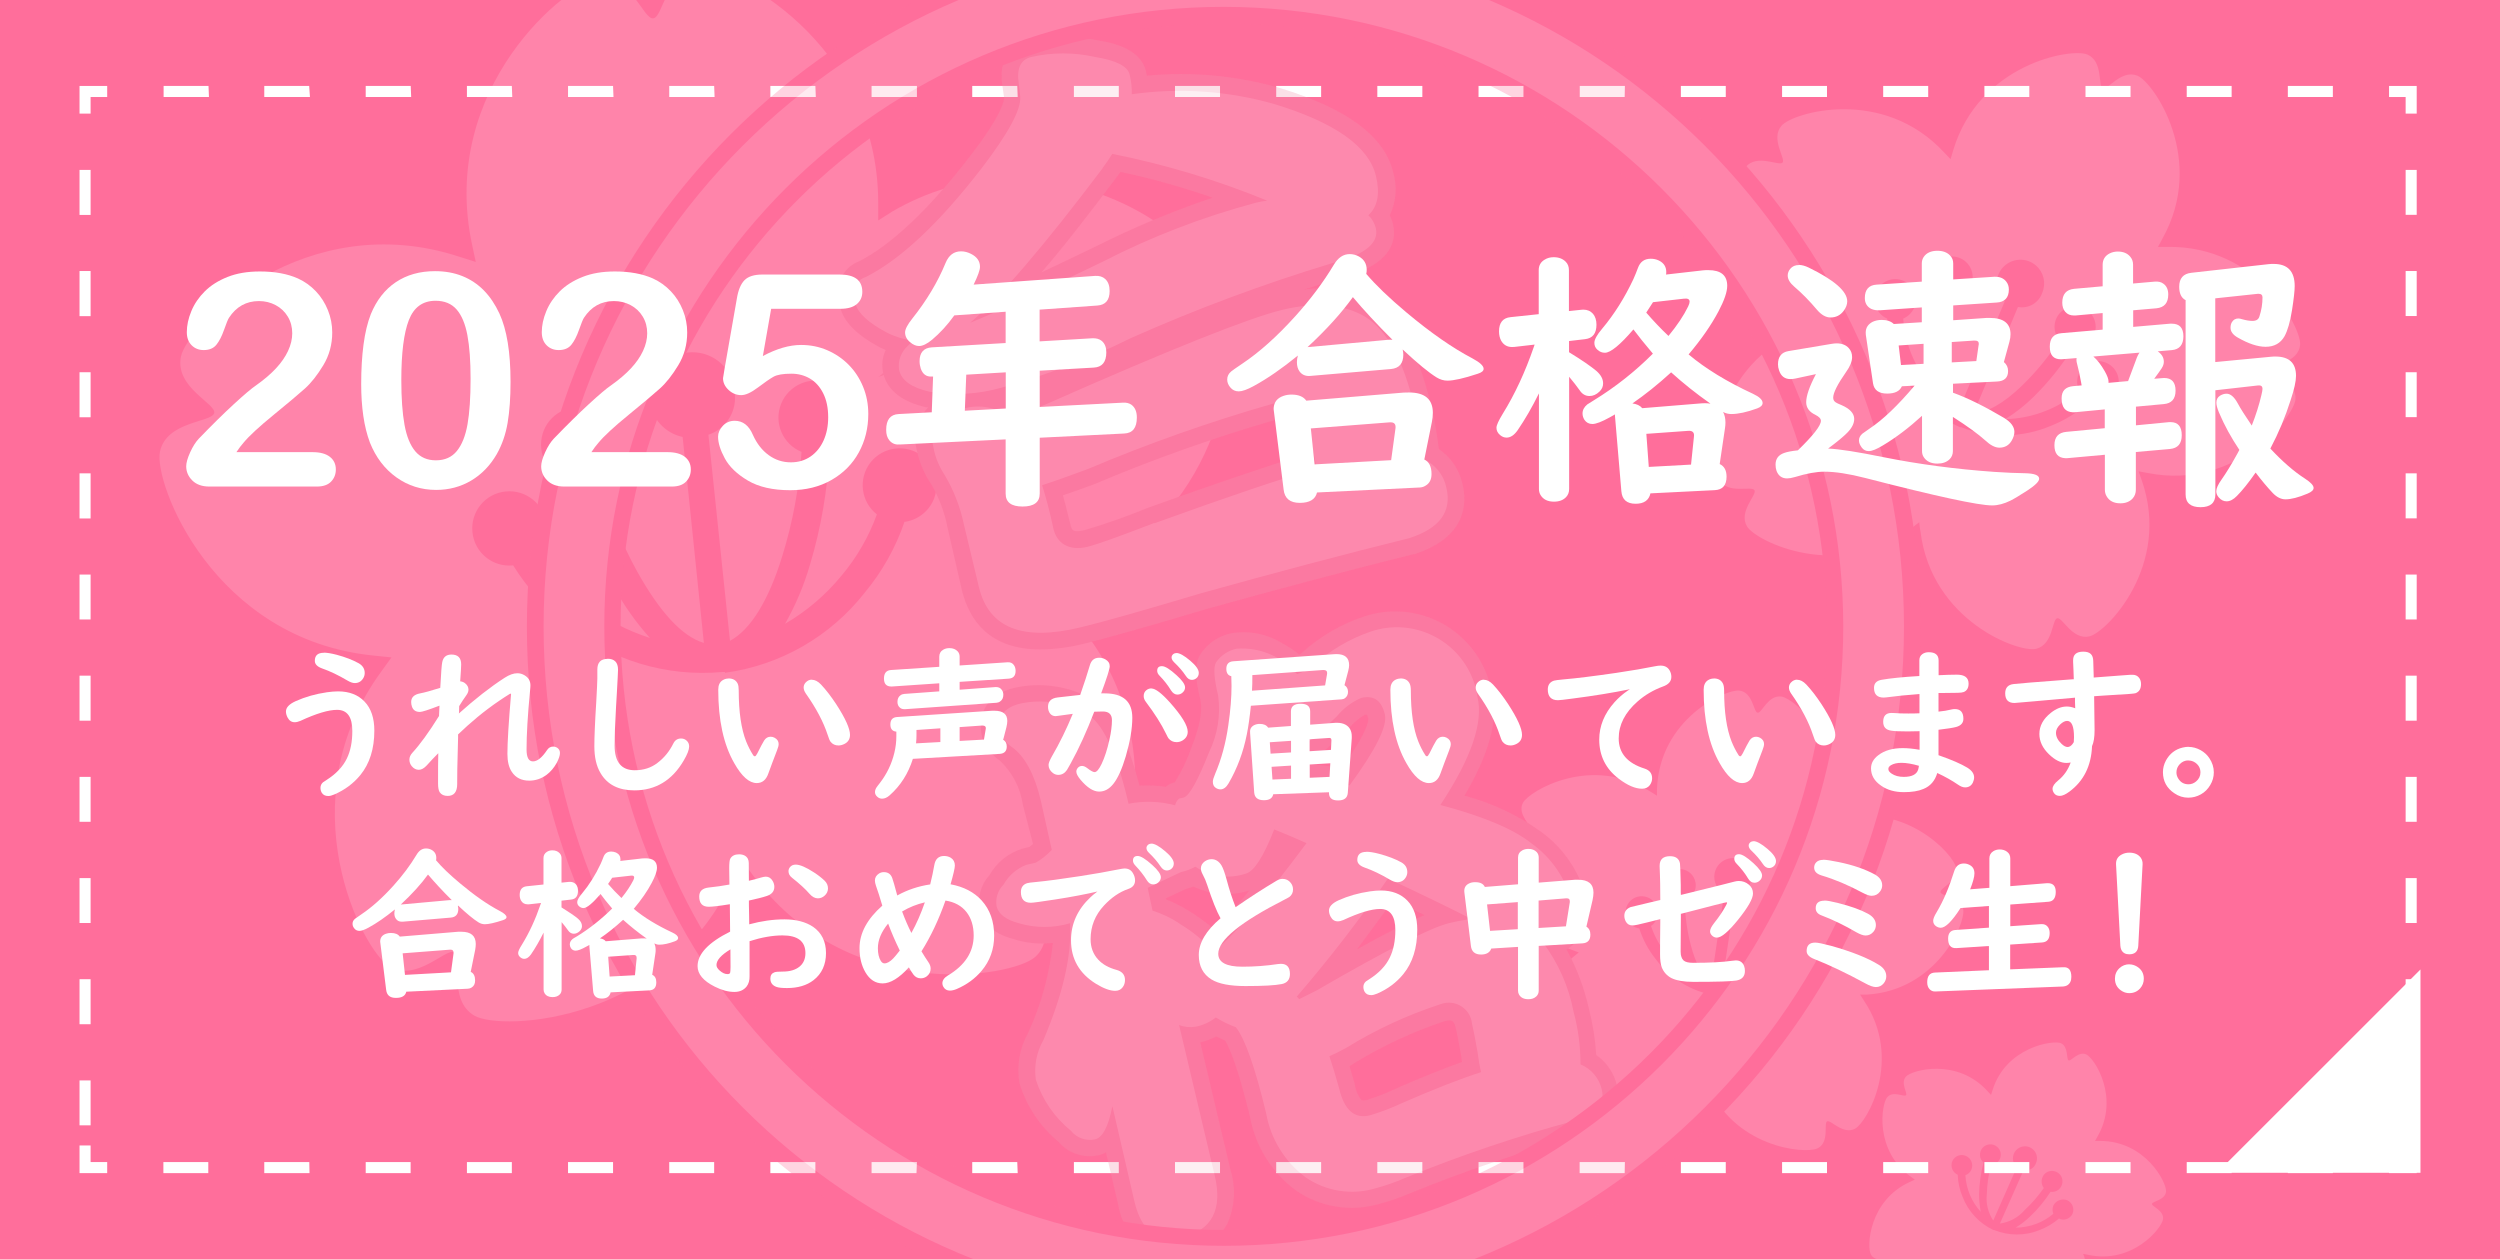
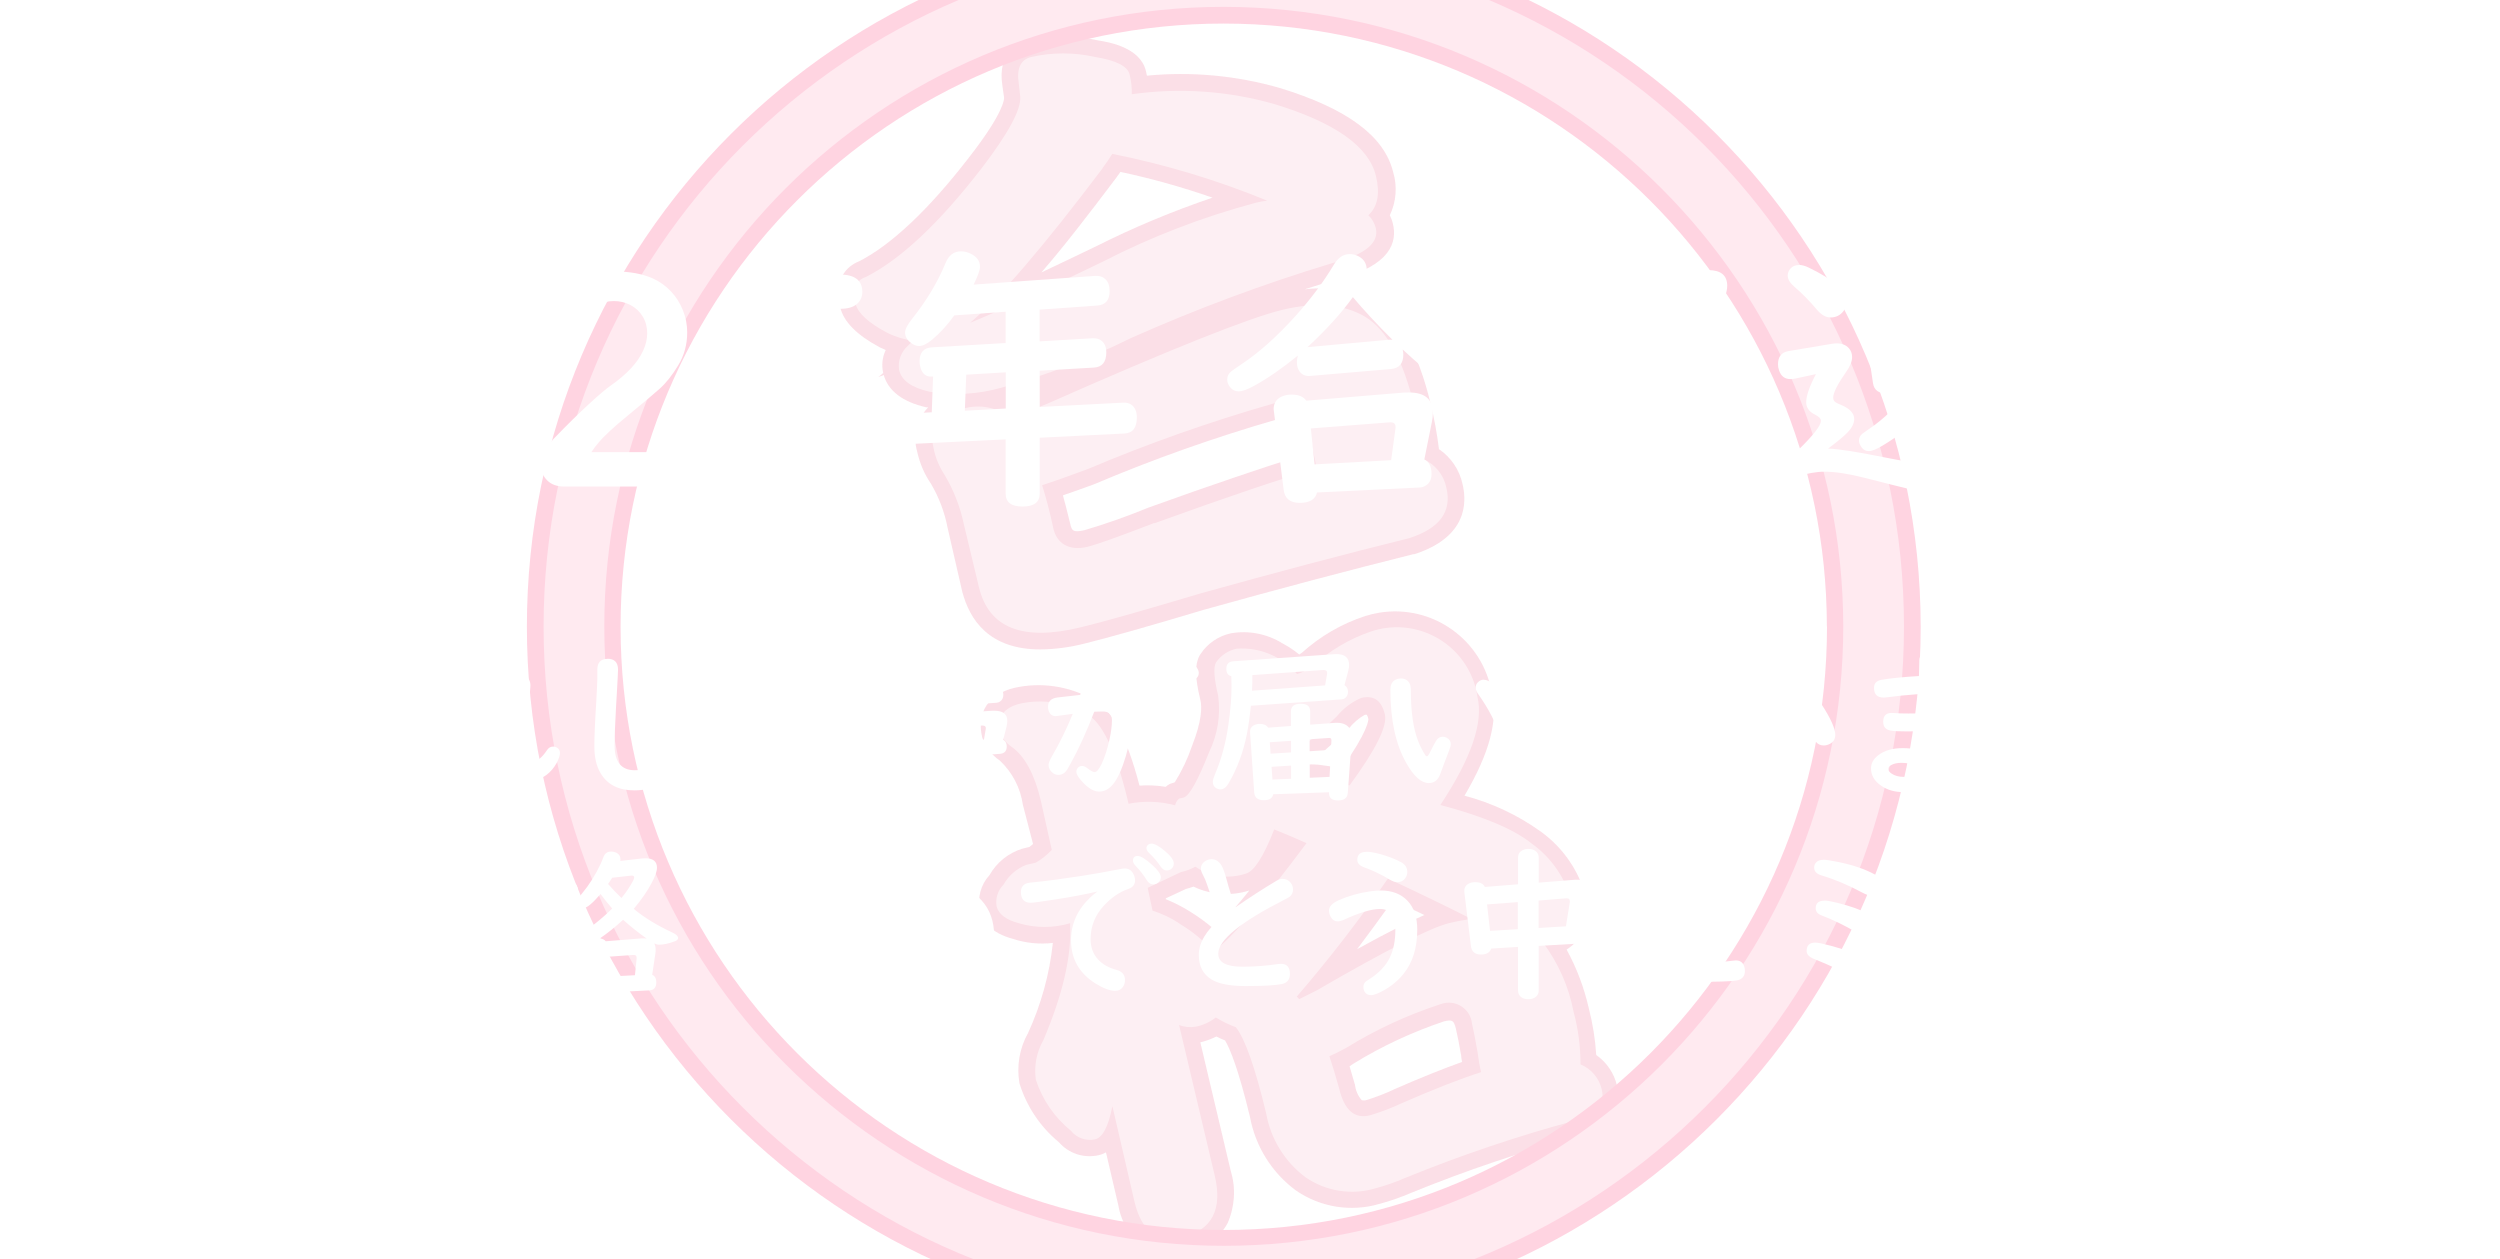
<svg xmlns="http://www.w3.org/2000/svg" width="226" height="113.82" version="1.1" viewBox="0 0 226 113.82">
  <defs>
    <style>
      .cls-1 {
        isolation: isolate;
        opacity: .5;
      }

      .cls-1, .cls-2, .cls-3, .cls-4 {
        stroke-width: 0px;
      }

      .cls-1, .cls-4 {
        fill: #fff;
      }

      .cls-2 {
        fill: #f293ad;
      }

      .cls-3 {
        fill: #ff6e9b;
      }

      .cls-5 {
        opacity: .3;
      }
    </style>
  </defs>
  <g id="_レイヤー_1" data-name=" レイヤー 1">
-     <rect class="cls-3" width="226" height="113.82" />
    <polygon class="cls-4" points="218.47 106.05 215.97 106.05 215.97 105.05 217.47 105.05 217.47 103.55 218.47 103.55 218.47 106.05" />
    <path class="cls-4" d="M210.89,106.05h-4.07v-1h4.07v1ZM201.74,106.05h-4.06v-1h4.06v1ZM192.6,106.05h-4.07v-1h4.07v1ZM183.45,106.05h-4.06v-1h4.06v1ZM174.31,106.05h-4.07v-1h4.07v1ZM165.16,106.05h-4.06v-1h4.06v1ZM156.01,106.05h-4.06v-1h4.06v1ZM146.87,106.05h-4.07v-1h4.09l-.02,1h0ZM137.72,106.05h-4.06v-1h4.06v1ZM128.58,106.05h-4.07v-1h4.07v1ZM119.43,106.05h-4.06v-1h4.06v1ZM110.29,106.05h-4.07v-1h4.07v1ZM101.14,106.05h-4.06v-1h4.06v1ZM92,106.05h-4.11v-1h4.07l.04,1ZM82.85,106.05h-4.06v-1h4.1l-.04,1ZM73.71,106.05h-4.07v-1h4.07v1ZM64.56,106.05h-4.06v-1h4.06v1ZM55.42,106.05h-4.07v-1h4.07v1ZM46.27,106.05h-4.06v-1h4.06v1ZM37.12,106.05h-4.06v-1h4.06v1ZM27.98,106.05h-4.09v-1h4.07l.02,1ZM18.83,106.05h-4.06v-1h4.06v1Z" />
    <polygon class="cls-4" points="9.69 106.05 7.19 106.05 7.19 103.55 8.19 103.55 8.19 105.05 9.69 105.05 9.69 106.05" />
    <path class="cls-4" d="M8.19,101.73h-1v-4.06h1v4.06ZM8.19,92.59h-1v-4.07h1v4.07ZM8.19,83.44h-1v-4.06h1v4.06ZM8.19,74.29h-1v-4.06h1v4.06ZM8.19,65.15h-1v-4.07h1v4.07ZM8.19,56h-1v-4.06h1v4.06ZM8.19,46.87h-1v-4.08h1v4.08ZM8.19,37.72h-1v-4.07h1v4.07ZM8.19,28.58h-1v-4.08h1v4.08ZM8.19,19.43h-1v-4.07h1v4.07Z" />
    <polygon class="cls-4" points="8.19 10.27 7.19 10.27 7.19 7.77 9.69 7.77 9.69 8.77 8.19 8.77 8.19 10.27" />
    <path class="cls-4" d="M210.89,8.77h-4.07v-1h4.07v1ZM201.74,8.77h-4.06v-1h4.06v1ZM192.6,8.77h-4.07v-1h4.07v1ZM183.45,8.77h-4.06v-1h4.06v1ZM174.31,8.77h-4.07v-1h4.07v1ZM165.16,8.77h-4.06v-1h4.06v1ZM156.01,8.77h-4.06v-1h4.06v1ZM146.87,8.77h-4.06v-1h4.08l-.02,1ZM137.72,8.77h-4.06v-1h4.06v1ZM128.58,8.77h-4.07v-1h4.07v1ZM119.43,8.77h-4.06v-1h4.06v1ZM110.29,8.77h-4.07v-1h4.07v1ZM101.14,8.77h-4.06v-1h4.06v1ZM92,8.77h-4.11v-1h4.07l.04,1ZM82.89,8.77h-4.1v-1h4.1v1ZM73.75,8.77h-4.11v-1h4.07l.04,1ZM64.6,8.77h-4.1v-1h4.06l.04,1ZM55.46,8.77h-4.11v-1h4.07l.04,1ZM46.31,8.77h-4.1v-1h4.06l.04,1ZM37.17,8.77h-4.11v-1h4.07l.04,1ZM28.02,8.77h-4.13v-1h4.06l.07,1ZM18.89,8.77h-4.1v-1h4.06l.04,1Z" />
    <polygon class="cls-4" points="218.47 10.27 217.47 10.27 217.47 8.77 215.97 8.77 215.97 7.77 218.47 7.77 218.47 10.27" />
-     <path class="cls-4" d="M218.47,101.73h-1v-4.06h1v4.06ZM218.47,92.59h-1v-4.07h1v4.07ZM218.47,83.44h-1v-4.06h1v4.06ZM218.47,74.29h-1v-4.06h1v4.06ZM218.47,65.15h-1v-4.07h1v4.07ZM218.47,56h-1v-4.06h1v4.06ZM218.47,46.86h-1v-4.07h1v4.07ZM218.47,37.71h-1v-4.06h1v4.06ZM218.47,28.57h-1v-4.07h1v4.07ZM218.47,19.42h-1v-4.06h1v4.06Z" />
    <polygon class="cls-4" points="218.81 106.02 200.42 106.02 218.81 87.64 218.81 106.02" />
    <g class="cls-5">
      <path class="cls-1" d="M110.78,30.74c-1.16-2.59-5.15-1.59-5.51-2.39s3.06-3.11,1.91-5.7-13.79-10.91-26.5-3.54l-1.29.82v-1.58c0-14.66-13.52-21.49-16.34-21.19s-3.1,4.4-4,4.5-2-3.87-4.82-3.58-14.64,9.78-11.54,24.11l.32,1.49-1.45-.46c-13.93-4.59-24.61,6.18-25.2,9s3.24,4.28,3,5.13-4.31.71-4.9,3.48,4.77,17,19.36,18.44l1.57.16-.89,1.23c-8.67,11.83-1.73,25.32.73,26.73s5.09-1.74,5.86-1.3-.65,4.31,1.8,5.73,17.6.7,23.52-12.71l.62-1.4.9,1.23c8.57,11.9,23.54,9.46,25.65,7.57s-.08-5.39.57-6,3.9,2,6,0,6.11-16.52-4.83-26.29l-1.13-1,1.44-.47c13.99-4.43,16.3-19.42,15.15-22.01h0ZM81.78,47.13c-.8,2.36-2.03,4.55-3.62,6.46-3.11,3.96-7.63,6.55-12.62,7.23v-.07h-.26c-5.04.46-10.07-1.06-14-4.25-1.94-1.48-3.6-3.31-4.89-5.39-1.85.19-3.5-1.15-3.68-3-.19-1.85,1.15-3.5,3-3.68,1.85-.19,3.5,1.16,3.68,3,.09.9-.19,1.81-.77,2.5,2.38,3.67,5.96,6.4,10.13,7.74-1.28-1.43-2.39-3-3.3-4.69-1.65-3-2.92-6.18-3.79-9.49-1.83-.34-3.04-2.1-2.69-3.93.34-1.83,2.1-3.04,3.93-2.69,1.83.34,3.04,2.1,2.69,3.93-.17.9-.7,1.7-1.47,2.2.81,3.04,1.99,5.97,3.51,8.72,2,3.56,4,5.81,6,6.4l-1.92-18.62c-1.63-.35-2.84-1.71-3-3.37-.23-2.13,1.31-4.03,3.44-4.26h0c2.1-.25,3.99,1.26,4.24,3.35v.14c.31,1.72-.7,3.39-2.35,3.94l1.95,18.63c1.87-1,3.51-3.68,4.73-7.67.95-3.06,1.53-6.22,1.74-9.41-1.71-.7-2.54-2.65-1.84-4.36.7-1.71,2.65-2.54,4.36-1.84s2.54,2.65,1.84,4.36c-.34.84-1.01,1.5-1.84,1.84-.17,3.45-.76,6.86-1.75,10.17-.54,1.87-1.3,3.67-2.26,5.37,1.95-1.14,3.68-2.61,5.11-4.36,1.38-1.64,2.46-3.51,3.19-5.53-1.45-1.14-1.71-3.23-.58-4.69,1.14-1.45,3.23-1.71,4.69-.58,1.45,1.14,1.71,3.23.58,4.69-.54.69-1.34,1.15-2.21,1.26l.03-.05Z" />
      <path class="cls-1" d="M177.48,82.25c-.21-1.21-2-1.22-2.06-1.6s1.62-1,1.42-2.19-4.63-6.08-10.75-4.35l-.64.17c.05-.2.1-.41.16-.64,1.61-6.15-3.34-10.49-4.56-10.67s-1.78,1.52-2.16,1.46-.42-1.84-1.64-2-7.21,2.52-7.46,8.88v.62l-.56-.35c-5.35-3.44-11-.07-11.56,1s.9,2.16.73,2.51-1.89-.17-2.44.93.17,7.65,6.14,9.85l.62.23-.51.42c-4.92,4-3.46,10.45-2.58,11.31s2.33-.17,2.6.09-.74,1.74.14,2.61,7.32,2.2,11.26-2.8l.41-.52.25.61c2.31,5.93,8.87,6.53,10,6s.55-2.28.88-2.45,1.43,1.24,2.52.67,4.36-6.28.82-11.57c-.13-.19-.25-.38-.36-.56h.66c6.28-.41,8.87-6.41,8.67-7.66h0ZM163.48,86c-.6.9-1.35,1.69-2.23,2.32-1.73,1.33-3.91,1.93-6.08,1.67h-.11c-2.16-.36-4.09-1.54-5.39-3.3-.66-.82-1.16-1.76-1.48-2.76-.8-.12-1.35-.87-1.22-1.67.12-.8.87-1.35,1.66-1.22.8.12,1.34.87,1.22,1.67h0c-.05.4-.27.77-.6,1,.61,1.8,1.81,3.34,3.42,4.35-.38-.74-.68-1.52-.88-2.32-.36-1.44-.56-2.91-.57-4.39-.73-.34-1.05-1.21-.71-1.94s1.21-1.05,1.94-.71c.73.34,1.05,1.21.71,1.94-.17.36-.48.64-.86.77.02,1.35.2,2.69.54,4,.45,1.71,1.05,2.87,1.84,3.34l1.19-8c-.64-.33-.99-1.03-.88-1.74.14-.92.99-1.55,1.91-1.42.9.13,1.53.97,1.39,1.87v.02h0c-.06.75-.66,1.35-1.41,1.4l-1.2,8c.89-.22,1.88-1.17,2.82-2.71.73-1.18,1.31-2.45,1.75-3.77-.65-.47-.79-1.38-.32-2.02.47-.65,1.38-.79,2.02-.32.65.47.79,1.38.32,2.02-.23.32-.58.53-.96.58-.45,1.43-1.06,2.8-1.83,4.09-.44.72-.95,1.39-1.53,2,.94-.27,1.83-.71,2.62-1.28.76-.55,1.41-1.23,1.94-2-.5-.63-.4-1.55.23-2.05.63-.5,1.55-.4,2.05.23.5.63.4,1.55-.23,2.05-.3.24-.67.35-1.05.31h-.03v-.01Z" />
      <path class="cls-1" d="M195.54,110.2c.08-.79-1-1.11-1-1.36s1.19-.33,1.27-1.12-1.85-4.6-6-4.58h-.42c.06-.11.13-.24.21-.37,2.07-3.57-.28-7.13-1-7.45s-1.38.64-1.6.54,0-1.23-.68-1.55-5,.33-6.2,4.26l-.13.41-.29-.31c-2.76-3.08-6.87-1.94-7.4-1.35s.18,1.51,0,1.69-1.16-.43-1.69.17-1.21,4.81,2.15,7.21l.34.25-.39.18c-3.77,1.67-4,5.94-3.56,6.63s1.49.29,1.61.5-.76,1-.36,1.65,4.2,2.64,7.52.19l.35-.25v.39c.43,4.11,4.43,5.61,5.21,5.44s.73-1.32,1-1.38.68,1,1.46.86,3.81-3.18,2.51-7.1c-.02-.14-.07-.28-.14-.4l.42.08c4.07.9,6.73-2.44,6.81-3.23h0ZM186.16,110.13c-.53.46-1.13.82-1.79,1.07-1.31.53-2.78.53-4.09,0h-.06c-1.29-.6-2.29-1.68-2.8-3-.27-.63-.42-1.31-.44-2-.47-.21-.69-.76-.49-1.23h0c.21-.47.77-.69,1.24-.47.47.21.69.77.48,1.24h0c-.1.23-.3.42-.54.5.07,1.23.56,2.4,1.39,3.31-.1-.53-.15-1.07-.15-1.61.02-.96.16-1.91.4-2.84-.39-.34-.43-.94-.09-1.33s.94-.43,1.33-.09c.31.27.41.71.24,1.08-.15.32-.46.53-.81.56-.22.86-.35,1.74-.37,2.62-.1.84.11,1.69.58,2.4l2.13-4.82c-.44-.41-.47-1.09-.07-1.54.41-.44,1.1-.48,1.54-.07.35.32.45.82.26,1.25-.17.45-.64.72-1.12.63l-2.14,4.82c.87-.12,1.66-.55,2.23-1.21.65-.6,1.23-1.27,1.74-2-.31-.42-.25-1,.14-1.34.41-.33,1.01-.26,1.34.14s.26,1.01-.14,1.34c-.21.17-.47.24-.73.2-.53.82-1.15,1.57-1.86,2.24-.4.38-.83.72-1.3,1,.63,0,1.26-.12,1.86-.34.56-.21,1.09-.52,1.55-.91-.09-.24-.09-.5,0-.74.23-.46.77-.67,1.25-.49.47.21.69.76.48,1.24h0c-.22.44-.74.63-1.19.44v-.06.01Z" />
      <path class="cls-1" d="M207.51,36.09c.13-1.57-2.09-2.16-2.05-2.65s2.33-.69,2.47-2.26-3.81-9-12-8.86h-.85c.13-.24.27-.48.4-.74,4-7.14-.78-14.11-2.24-14.73s-2.7,1.32-3.15,1.13.06-2.43-1.39-3.05-9.78.83-12.13,8.65c-.08.28-.16.55-.24.81l-.58-.61c-5.56-6-13.67-3.61-14.7-2.42s.41,3,.09,3.34-2.29-.81-3.32.38c-1.03,1.19-2.24,9.56,4.48,14.21l.69.49-.76.36c-7.41,3.43-7.66,11.88-6.84,13.23s2.95.52,3.21.94-1.48,1.93-.67,3.28,8.4,5.08,14.89.14l.68-.52c.02.28.05.56.11.84,1,8.11,8.93,11,10.47,10.6s1.41-2.65,1.89-2.76,1.37,2,2.91,1.64,7.43-6.41,4.73-14.12l-.28-.8.83.15c8.05,1.59,13.23-5.1,13.35-6.67h0ZM188.94,36.27c-1.04.96-2.24,1.71-3.55,2.23-2.58,1.09-5.49,1.13-8.1.12h-.11c-2.56-1.14-4.58-3.22-5.64-5.82-.56-1.26-.88-2.62-.94-4-.94-.4-1.38-1.5-.98-2.44.4-.94,1.5-1.38,2.44-.98s1.38,1.48.99,2.42c-.19.45-.55.81-1,1,.17,2.43,1.18,4.73,2.86,6.5-.24-1.04-.36-2.1-.35-3.17,0-1.9.24-3.79.69-5.64-.79-.67-.89-1.85-.22-2.64.67-.79,1.85-.89,2.64-.22.62.52.83,1.38.52,2.13-.28.66-.9,1.1-1.61,1.15-.42,1.7-.63,3.45-.63,5.2,0,2.27.38,3.91,1.21,4.74l4.07-9.61c-.89-.78-.98-2.14-.2-3.03.78-.89,2.14-.98,3.03-.2.7.61.92,1.6.56,2.45-.31.92-1.25,1.47-2.2,1.29l-4,9.58c1.17,0,2.7-.85,4.36-2.46,1.28-1.24,2.42-2.62,3.39-4.12-.66-.78-.57-1.96.22-2.62.78-.66,1.96-.57,2.62.22.66.78.57,1.96-.22,2.62-.38.32-.88.48-1.38.43-1.01,1.64-2.22,3.14-3.59,4.49-.77.76-1.63,1.43-2.55,2,1.26-.03,2.5-.28,3.67-.75,1.1-.43,2.12-1.05,3-1.84-.43-.95,0-2.06.95-2.49s2.06,0,2.49.95c.41.95-.03,2.06-.98,2.47-.45.19-.96.21-1.42.03h-.05l.01.01Z" />
      <path class="cls-2" d="M146.18,98.16c-.26-1.13-.93-2.12-1.88-2.79-.09-1.44-.32-2.86-.68-4.25-.42-1.84-1.09-3.62-2-5.28,1.57-.98,2.29-2.89,1.77-4.67-.63-2.42-2.08-4.54-4.11-6-2.08-1.49-4.42-2.59-6.89-3.24,2.25-3.81,3.06-6.84,2.48-9.24-.8-4.83-5.37-8.1-10.2-7.3-.42.07-.84.17-1.25.3-2.13.69-4.08,1.83-5.74,3.33l-.23.15c-.46-.39-.97-.72-1.5-1-1.39-.87-3.05-1.2-4.67-.92-1.13.24-2.13.92-2.76,1.89l-.07.11c-.45.82-.43,2,.06,4,.16.65.15,1.91-.76,4.21-.39,1.14-.91,2.24-1.55,3.26l-.43.14c-.14.07-.27.16-.39.27-.78-.13-1.58-.16-2.37-.11-1.16-4.45-2.53-7-4.3-7.84-2.13-1.17-4.62-1.53-7-1-2.36.57-3.45,2.24-2.92,4.47.28.86.85,1.6,1.6,2.11,1.13,1.06,1.86,2.47,2.08,4l.92,3.54-.32.26-.68.17c-1.24.39-2.29,1.24-2.93,2.37-.8.87-1.12,2.07-.87,3.22.21.86.89,2,3,2.56,1.16.38,2.38.5,3.59.36-.3,2.82-1.06,5.57-2.24,8.14-.78,1.38-1.05,2.99-.78,4.55.64,2.08,1.88,3.94,3.56,5.32.89,1.03,2.27,1.48,3.6,1.18.23-.05.46-.14.66-.26l1.12,4.8c.26,1.56,1.13,2.95,2.43,3.86.68.41,1.47.63,2.27.62.48,0,.96-.06,1.42-.18,1.58-.28,2.95-1.26,3.74-2.66.67-1.5.78-3.19.3-4.76l-2.75-11.62c.5-.12.99-.3,1.45-.53.27.13.53.26.79.36.44.74,1.19,2.53,2.25,6.91.49,2.66,1.97,5.03,4.14,6.64,2.21,1.53,4.99,1.98,7.57,1.22.98-.26,1.94-.6,2.87-1,4.93-2.01,9.99-3.72,15.13-5.11,3.87-1.04,3.68-3.54,3.47-4.56h0ZM112.94,80.5c-.98,1.24-2.03,2.42-3.15,3.53-.75-.65-1.55-1.23-2.4-1.74-.64-.39-1.31-.72-2-1v-.08l1.82-.85c.23-.06.46-.13.68-.21,1.58.75,3.38.88,5.05.35ZM128.77,82.72c-1.25.53-3.13,1.45-6.09,3.09,1-1.33,2.09-2.81,3.26-4.44,0,0,2.83,1.35,2.83,1.35ZM118.58,69.1c-.01-.12.02-.24.08-.34.74-.59,1.79-1.52,3.26-2.89.41-.51.9-.94,1.47-1.26h.17c.07.12.11.25.14.38,0,.11,0,1.08-2.41,4.48-.9-.18-1.81-.32-2.73-.4,0,0,.02.03.02.03ZM122.44,96.1c2.55-1.56,5.27-2.82,8.1-3.77.74-.18.89-.09,1.07.65.14.58.3,1.43.48,2.45.01.19.04.38.08.57-1.7.61-3.74,1.42-6.08,2.45h0c-.83.4-1.7.73-2.58,1-.14.04-.28.04-.42,0-.33-.39-.54-.87-.6-1.38-.16-.58-.33-1.15-.49-1.68l.44-.29h0Z" />
      <path class="cls-2" d="M94.06,58.71c1.33-.02,2.65-.19,3.94-.52,2-.49,5.71-1.53,10.91-3.09,6.74-1.88,13.08-3.56,18.85-5h.1c4.75-1.54,4.77-4.64,4.35-6.35-.28-1.28-1.04-2.41-2.13-3.15-.17-1.38-.42-2.75-.75-4.1-1.14-4.72-2.83-7.72-5.19-9.16-1.89-1.06-4.07-1.47-6.22-1.18,1-.32,2-.63,3-.92,4.83-1.23,5.39-3.39,5-5-.06-.27-.16-.53-.28-.78.58-1.22.69-2.61.3-3.9-.79-3.25-4.14-5.74-10.26-7.61-3.89-1.12-7.97-1.5-12-1.11l-.09-.42c-.52-2.16-3.41-2.62-4.29-2.76-2.11-.48-4.31-.48-6.42,0-.66.15-2.77.92-2.26,4.12l.15,1.06c0,.12,0,1.32-3.17,5.39-3.64,4.72-7,7.87-9.89,9.37-.74.28-2.46,1.26-1.76,4.17.32,1.32,1.48,2.5,3.6,3.64l.52.23c-.31.65-.39,1.38-.23,2.08l-.44.37.49-.19c.41,1.44,1.7,2.43,3.84,2.92h.18c-1.03,1.06-1.41,2.58-1,4h0c.23,1.05.65,2.04,1.26,2.93.73,1.24,1.23,2.59,1.5,4l1.32,5.75c.67,2.52,2.4,5.21,7.07,5.21ZM117.24,41.3c-3.13,1-7.63,2.5-13.4,4.58h0c-1.9.78-3.84,1.47-5.81,2.05-1.07.25-1.15,0-1.29-.61-.21-.88-.43-1.73-.65-2.54.79-.27,1.73-.61,2.81-1,5.37-2.28,10.88-4.23,16.49-5.85.3-.1.62-.1.92,0,.23.22.38.51.42.82.14.58.31,1.4.51,2.55ZM109.61,17.87c-3.61,1.22-7.13,2.69-10.53,4.4-1.82.88-3.47,1.66-4.94,2.36,2-2.3,4.19-5.14,6.76-8.55l.39-.54c2.82.6,5.6,1.38,8.32,2.33Z" />
      <path class="cls-1" d="M92.1,7.59c-.22-1.4.16-2.21,1.13-2.44,1.9-.43,3.86-.43,5.76,0,1.9.3,3,.85,3.14,1.64.14.57.2,1.15.18,1.73,4.31-.61,8.71-.31,12.9.89,5.5,1.68,8.56,3.85,9.18,6.52.38,1.58.15,2.76-.69,3.53.33.31.56.71.67,1.15.33,1.37-1,2.42-3.91,3.17-6.22,1.88-12.31,4.15-18.24,6.79-3.74,1.86-7.64,3.35-11.66,4.47-2.12.61-4.36.74-6.54.37-1.61-.37-2.53-1-2.75-2-.11-.8.19-1.6.79-2.14.16-.17.33-.32.52-.46-.84-.11-1.65-.36-2.4-.74-1.66-.87-2.6-1.75-2.83-2.57-.32-1.34,0-2.15.9-2.45,3.16-1.59,6.65-4.87,10.48-9.83,2.41-3.15,3.58-5.3,3.5-6.47l-.13-1.16ZM84.39,40.5c-.44-1.83.46-3,2.69-3.56,1.44-.42,2.98-.14,4.18.76.01.04.04.08.08.1.93-.3,2-.77,3.32-1.3,11.15-4.93,18.24-7.76,21.26-8.49s5.5-.53,7.45.6c2,1.2,3.5,3.94,4.5,8.22.39,1.53.65,3.09.78,4.67,1.08.46,1.87,1.43,2.1,2.58.52,2.16-.59,3.68-3.35,4.57-5.86,1.45-12.16,3.12-18.89,5-5.23,1.56-8.84,2.59-10.86,3.07-5.21,1.26-8.26.05-9.15-3.62l-1.36-5.67c-.33-1.59-.92-3.11-1.75-4.5-.49-.74-.83-1.56-1-2.43h0ZM99.7,15.18c-5.33,7.07-9.33,11.74-12,14,2.32-.94,6.34-2.78,12-5.53,4.41-2.27,9.06-4.05,13.85-5.33.33-.08.66-.14,1-.18-4.52-1.86-9.21-3.27-14-4.23-.28.45-.57.88-.89,1.3l.04-.03ZM90.7,80c.46-.83,1.19-1.48,2.08-1.82l.86-.2c.53-.31,1.02-.7,1.44-1.15l-1-4.49c-.56-2.34-1.44-4-2.65-4.84-.44-.31-.79-.74-1-1.24-.34-1.4.27-2.29,1.82-2.66,2.02-.43,4.13-.11,5.93.91,1.43.72,2.67,3.3,3.74,7.72l.1.43c1.4-.28,2.84-.23,4.21.14.05-.24.17-.45.36-.61l.44-.1c.52-.2,1.27-1.57,2.27-4.09.77-1.58,1.06-3.36.82-5.11-.37-1.55-.44-2.54-.2-3,.44-.64,1.11-1.09,1.87-1.25,2.08-.15,4.11.7,5.46,2.29l.21-.06c.45-.17.88-.41,1.26-.7,1.5-1.37,3.27-2.42,5.2-3.08,3.86-1.3,8.04.77,9.34,4.63h0c.14.42.24.84.3,1.27.56,2.31-.56,5.56-3.35,9.78,4,1.06,6.7,2.23,8.26,3.49,1.78,1.27,3.05,3.13,3.61,5.24.43,1.8-.44,3-2.59,3.71,1.38,1.85,2.33,3.98,2.76,6.25.42,1.55.63,3.15.63,4.76.97.4,1.69,1.25,1.92,2.27.32,1.33-.49,2.27-2.41,2.81-5.24,1.41-10.38,3.15-15.4,5.2-.85.37-1.73.68-2.63.92-2.16.65-4.5.28-6.35-1-1.87-1.4-3.14-3.47-3.55-5.77-1-4.17-1.92-6.76-2.74-7.79-.63-.23-1.24-.53-1.81-.88-.53.41-1.14.7-1.8.83-.51.09-1.04.04-1.52-.15l3.21,13.56c.75,3.1-.22,5-2.93,5.62-2.23.54-3.67-.52-4.31-3.19l-2-8.65c-.36,1.84-.88,2.84-1.57,3-.82.17-1.66-.13-2.18-.78-1.48-1.2-2.58-2.8-3.17-4.61-.18-1.24.06-2.5.68-3.58,1.73-4.07,2.54-7.52,2.42-10.35v-.22c-1.51.45-3.13.45-4.64,0-1.13-.3-1.79-.79-2-1.48-.14-.73.09-1.48.61-2v.02h-.01ZM104.39,47.29c6.62-2.39,11.49-4.04,14.62-4.94-.06-.41-.14-.83-.24-1.26-.21-1.17-.38-2.06-.53-2.67-.12-1.27-1.24-2.2-2.51-2.09-.23.02-.46.08-.68.17-5.69,1.63-11.28,3.6-16.73,5.91-1.72.64-3.08,1.12-4.11,1.45.36,1.16.71,2.45,1,3.85s1.41,2.13,3.1,1.72c.86-.21,2.86-.93,6-2.14,0,0,.08,0,.08,0ZM106.62,83.5c1.15.67,2.18,1.52,3.06,2.52,1.53-1.06,4.34-4.33,8.43-9.8-.94-.42-1.91-.83-2.92-1.24-.97,2.48-1.83,3.81-2.58,4-1.53.51-3.22.28-4.55-.63-.41.23-.85.39-1.31.49l-3,1.42.44,2.06c.87.28,1.7.67,2.46,1.18,0,0-.03,0-.03,0ZM117.3,67.85c-.16.8-.35,1.65-.59,2.54,1.51.1,3.27.3,5.29.61,2.38-3.24,3.44-5.38,3.19-6.42-.3-1.26-1-1.75-2.13-1.49-.86.37-1.63.95-2.22,1.68-1.12,1.09-2.3,2.12-3.54,3.08ZM117.22,90.08c.08.08.16.16.23.24.48-.23,1-.49,1.58-.79,6.28-3.64,10.28-5.67,12-6.09.66-.16,1.33-.28,2-.36-2.29-1.16-4.82-2.38-7.56-3.66-2.55,3.7-5.3,7.26-8.23,10.66h-.02ZM126.69,99.74c2.93-1.28,5.33-2.22,7.2-2.82-.14-.58-.24-1.16-.31-1.75-.19-1.13-.37-2-.51-2.62-.11-1.16-1.14-2.01-2.3-1.9-.2.02-.39.07-.58.14-2.97.97-5.82,2.29-8.48,3.93-.61.33-1.12.59-1.53.76.29.88.58,1.84.87,2.88.47,2,1.4,2.82,2.81,2.46.97-.29,1.92-.65,2.83-1.08Z" />
      <path class="cls-3" d="M110.63-6.35c-34.79,0-63,28.21-63,63s28.21,63,63,63,63-28.21,63-63h0c-.03-34.78-28.22-62.97-63-63ZM165.16,56.65c0,30.12-24.4,54.53-54.52,54.54-30.12,0-54.53-24.4-54.54-54.52,0-30.12,24.4-54.53,54.52-54.54h0c30.09.03,54.49,24.42,54.53,54.51h0l.01.01Z" />
      <path class="cls-1" d="M110.63,118.13c-33.96,0-61.49-27.53-61.49-61.49S76.67-4.85,110.63-4.85s61.49,27.53,61.49,61.49h0c0,33.96-27.53,61.49-61.49,61.49ZM110.63.62c-30.93,0-56,25.07-56,56s25.07,56,56,56,56-25.07,56-56h0c-.04-30.91-25.09-55.96-56-56Z" />
    </g>
    <path class="cls-4" d="M88,25.73l11.01-.79c.37-.02.67.07.9.28.27.25.4.61.4,1.09,0,.82-.37,1.26-1.11,1.31l-5.22.37v2.87l4.75-.28c.36-.02.65.06.87.24.28.24.41.58.41,1.03,0,.88-.38,1.34-1.13,1.38l-4.89.28v3.28l7.52-.39c.3-.02.55.04.76.18.33.24.5.62.5,1.16,0,.94-.38,1.42-1.15,1.45l-7.63.38v5.05c0,.78-.52,1.17-1.55,1.17s-1.53-.39-1.53-1.17v-4.9l-9.52.46h-.11c-.36.03-.65-.1-.88-.37-.2-.24-.29-.55-.29-.95,0-.91.37-1.39,1.12-1.43l3-.16.12-3.23h-.15c-.46.02-.78-.21-.96-.71-.07-.21-.11-.44-.11-.68,0-.78.37-1.2,1.1-1.25l6.68-.39v-2.83l-4.64.33c-.63.88-1.31,1.61-2.01,2.2-.46.38-.85.57-1.18.57-.26,0-.53-.11-.8-.34-.31-.25-.46-.55-.46-.89,0-.29.22-.71.65-1.25,1.29-1.62,2.3-3.3,3.01-5.03.29-.7.75-1.05,1.4-1.05.31,0,.61.08.9.23.54.27.81.66.81,1.17,0,.29-.19.82-.57,1.6l-.02.01ZM90.91,33.66l-3.56.21-.13,3.26,3.7-.2v-3.27h-.01Z" />
    <path class="cls-4" d="M126.8,31.6c.04.16.06.31.06.45,0,.81-.37,1.24-1.12,1.31l-7.25.62c-.06,0-.11.01-.16.01-.37,0-.65-.14-.85-.41-.16-.22-.24-.5-.24-.84,0-.2.03-.39.09-.6-1.42,1.16-2.75,2.08-3.98,2.75-.6.33-1.06.49-1.37.49s-.57-.12-.77-.37c-.18-.22-.27-.45-.27-.7,0-.29.12-.54.37-.74.08-.07.42-.31,1-.7,1.54-1.03,3.14-2.46,4.8-4.3,1.36-1.51,2.52-3.05,3.47-4.64.38-.64.86-.96,1.43-.96.29,0,.57.07.84.22.46.26.7.66.7,1.2,0,.11-.01.24-.04.37.86,1.01,2.07,2.18,3.65,3.5,2.16,1.81,4.14,3.19,5.95,4.14.67.36,1.01.67,1.01.94,0,.19-.18.34-.54.45-1.26.42-2.17.62-2.73.62-.34,0-.67-.1-.98-.29-.7-.43-1.72-1.27-3.05-2.51l-.02-.01ZM128.75,41.54c.44.2.66.64.66,1.31,0,.5-.18.85-.55,1.06-.15.1-.33.15-.52.16l-9.28.45c-.15.63-.68.94-1.56.94s-1.37-.4-1.46-1.2l-.9-7.25v-.13c.04-.54.33-.9.88-1.09.23-.08.47-.12.73-.12.63,0,1.08.18,1.34.55l8.8-.73c.13,0,.29-.01.48-.01,1.44,0,2.16.61,2.16,1.84,0,.27-.03.55-.09.84l-.68,3.38h-.01ZM125.88,30.72c-1.41-1.41-2.6-2.69-3.58-3.86-1.03,1.43-2.39,2.94-4.1,4.52l7.37-.67h.12s.08,0,.18.01h.01ZM125.76,41.6l.39-2.86s.01-.09.01-.13c0-.28-.14-.43-.43-.43h-.11l-7.12.55.34,3.25,6.91-.38h.01Z" />
    <path class="cls-4" d="M139.11,35.58c-.61,1.24-1.25,2.34-1.92,3.32-.31.44-.64.66-1,.66-.2,0-.39-.07-.57-.22-.23-.19-.34-.41-.34-.67,0-.23.19-.64.56-1.25,1.11-1.79,2.04-3.8,2.81-6.04l.08-.23-1.82.21s-.12.01-.22.01c-.44,0-.76-.19-.98-.56-.13-.24-.2-.52-.2-.85,0-.79.35-1.22,1.04-1.29l2.55-.27v-3.98c0-.42.18-.74.54-.95.24-.15.51-.22.81-.22.46,0,.82.14,1.09.41.2.2.29.46.29.76v3.7l1.15-.12c.07,0,.12-.01.15-.01.37,0,.66.13.88.38.2.24.31.57.31.98,0,.79-.34,1.23-1.03,1.31l-1.45.17v1.01c1.19.73,2.01,1.3,2.48,1.7.4.35.6.72.6,1.12,0,.29-.11.53-.33.74-.28.27-.58.4-.9.4-.36,0-.66-.17-.89-.52-.27-.38-.59-.79-.95-1.22v10.14c0,.29-.09.54-.27.73-.26.28-.63.42-1.1.42-.57,0-.97-.2-1.21-.59-.1-.16-.15-.35-.15-.56v-8.61l-.01-.01ZM155.77,37.24c.14.27.21.59.21.95,0,.16-.01.33-.04.51l-.48,3.25c.41.19.62.57.62,1.14,0,.78-.36,1.19-1.07,1.22l-5.81.29c-.14.63-.59.94-1.34.94-.8,0-1.23-.38-1.29-1.14l-.57-6.71c0-.06-.01-.11-.01-.12,0-.02,0-.06.01-.11-.11.07-.27.15-.48.27-.72.4-1.24.6-1.57.6-.31,0-.55-.13-.72-.38-.11-.18-.17-.37-.17-.57,0-.31.14-.58.43-.82.07-.05.27-.18.62-.39,1.92-1.18,3.69-2.58,5.31-4.2-.74-.88-1.33-1.61-1.76-2.19-1.21,1.41-2.07,2.11-2.58,2.11-.25,0-.48-.09-.68-.28-.18-.16-.27-.37-.27-.62,0-.29.23-.72.7-1.27,1.1-1.31,2.04-2.81,2.83-4.49.15-.34.29-.68.41-1.01.2-.55.58-.83,1.16-.83.26,0,.5.05.73.16.45.22.67.57.67,1.04,0,.06,0,.13-.02.23l3.33-.38c.15-.02.31-.02.49-.02,1.14,0,1.71.47,1.71,1.42,0,.54-.26,1.31-.79,2.31-.65,1.23-1.55,2.53-2.7,3.89,1.53,1.29,3.47,2.47,5.82,3.56.58.27.87.55.87.83,0,.2-.16.37-.49.49-.93.34-1.71.51-2.34.51-.26,0-.5-.06-.73-.18l-.01-.01ZM154.61,36.48c-1.28-.9-2.46-1.84-3.54-2.82-1.2,1.1-2.37,2.03-3.5,2.81.39.05.69.19.89.43l5.38-.44c.12,0,.22-.01.29-.01.16,0,.32.01.48.04v-.01ZM149.43,27.32c-.13.21-.33.52-.61.94.63.73,1.3,1.44,2.01,2.11.78-.95,1.38-1.84,1.78-2.67.09-.19.13-.33.13-.43,0-.22-.17-.31-.51-.27l-2.81.32h.01ZM148.83,39.22l.22,2.99,3.82-.21.26-2.5c0-.06.01-.11.01-.15,0-.29-.18-.43-.54-.4l-3.77.27Z" />
    <path class="cls-4" d="M165.27,40.55c.98.04,2.64.3,5,.78,3.14.63,6.49,1.08,10.04,1.33,1.05.07,1.97.11,2.76.12.85.02,1.27.18,1.27.5,0,.24-.35.59-1.05,1.05-.68.44-1.19.75-1.55.93-.57.28-1.12.43-1.65.43-1.24,0-5.07-.83-11.47-2.48-1.48-.38-2.71-.57-3.7-.57-.72,0-1.6.16-2.64.48-.31.09-.55.13-.72.13-.47,0-.79-.23-.96-.68-.06-.16-.09-.35-.09-.57,0-.52.26-.87.77-1.05.27-.1.68-.18,1.25-.24,1.38-1.34,2.08-2.23,2.08-2.67,0-.2-.17-.37-.5-.54-.55-.26-.83-.64-.83-1.14,0-.57.29-1.42.88-2.54l-1.86.4c-.16.03-.3.05-.44.05-.51,0-.86-.26-1.03-.78-.07-.19-.1-.37-.1-.55,0-.69.31-1.09.94-1.2l3.87-.65c.19-.03.35-.05.48-.05.48,0,.85.14,1.11.43.2.22.3.49.3.81,0,.39-.18.84-.54,1.34-.78,1.12-1.17,1.89-1.17,2.33,0,.19.08.33.24.43.07.05.24.13.51.24.76.33,1.15.75,1.15,1.25,0,.4-.2.81-.61,1.23-.35.36-.93.84-1.75,1.45h.01ZM162.62,23.95c.26,0,.56.08.89.24,2.32,1.13,3.48,2.15,3.48,3.05,0,.29-.11.58-.33.87-.29.39-.69.59-1.18.59-.42,0-.82-.23-1.21-.68-.68-.81-1.37-1.51-2.06-2.1-.4-.34-.6-.68-.6-1.01,0-.23.08-.43.23-.61.19-.23.45-.34.78-.34v-.01ZM173.77,37.57c-1.18,1.08-2.37,1.99-3.58,2.71-.55.33-.96.5-1.25.5-.26,0-.47-.1-.63-.31-.17-.23-.26-.44-.26-.65,0-.23.1-.43.3-.61.08-.06.31-.22.68-.48,1.18-.78,2.53-2.07,4.05-3.87l-1.15.06c-.19.44-.63.66-1.33.66-.76,0-1.18-.31-1.28-.93l-.65-4.38c0-.06-.01-.13-.01-.2,0-.44.21-.76.63-.98.24-.11.51-.17.82-.17.47,0,.83.12,1.09.37l2.53-.16v-1.34l-3.8.26c-.29.02-.55-.03-.78-.13-.38-.2-.57-.53-.57-.98,0-.76.36-1.17,1.07-1.21l4.08-.27v-1.64c0-.23.06-.42.17-.59.25-.37.67-.56,1.24-.56.49,0,.87.14,1.14.42.2.2.29.44.29.73v1.44l3.7-.24h.11c.42,0,.75.14.98.43.16.2.24.44.24.72,0,.74-.37,1.14-1.1,1.18l-3.93.26v1.34l3.03-.21h.27c1.25,0,1.88.49,1.88,1.48,0,.2-.03.43-.1.68l-.5,1.83c.25.21.38.48.38.81,0,.6-.33.92-1,.95l-3.98.2v.81c1.35.49,2.88,1.25,4.6,2.27.63.38.95.81.95,1.27,0,.26-.09.53-.26.82-.25.41-.62.61-1.1.61-.38,0-.81-.22-1.29-.67-.61-.55-1.58-1.26-2.91-2.11v3.09c0,.29-.1.54-.29.73-.27.27-.64.4-1.11.4-.58,0-.99-.2-1.24-.59-.1-.15-.15-.34-.15-.55v-3.21l.02.01ZM173.89,32.89v-1.81l-2.25.15.21,1.77,2.04-.11ZM176.44,32.76l2.22-.12.2-1.4c.02-.07.02-.13.02-.18,0-.18-.11-.27-.35-.27h-.11l-1.98.13v1.84Z" />
    <path class="cls-4" d="M193.09,36.74v1.71l3-.29h.13c.67,0,1.01.4,1.01,1.18s-.36,1.18-1.07,1.25l-3.08.27v3.41c0,.3-.09.56-.28.78-.27.3-.64.45-1.12.45-.59,0-1.01-.22-1.25-.65-.1-.17-.15-.37-.15-.59v-3.15l-3.41.31h-.17c-.65-.03-.98-.42-.98-1.17s.36-1.14,1.07-1.21l3.48-.33v-1.7l-2.72.26h-.17c-.68-.03-1.01-.45-1.01-1.26,0-.67.34-1.03,1.03-1.1l.78-.07s-.02-.14-.05-.28c-.11-.6-.22-1.14-.35-1.62-.05-.16-.07-.3-.07-.41,0-.05,0-.1.02-.16l-1.25.1c-.06,0-.12.01-.18.01-.67,0-1-.38-1-1.14s.35-1.16,1.05-1.22l3.73-.32v-1.5l-2.45.22h-.15c-.33,0-.59-.11-.78-.33-.18-.21-.27-.49-.27-.83,0-.76.36-1.18,1.07-1.25l2.58-.23v-1.94c0-.48.22-.83.65-1.04.23-.11.47-.16.72-.16.48,0,.85.15,1.11.45.18.2.27.45.27.74v1.7l1.94-.17c.33-.03.61.03.82.2.28.21.42.53.42.96,0,.77-.36,1.18-1.07,1.25l-2.1.18v1.5l3.34-.29h.15c.7,0,1.05.38,1.05,1.14s-.35,1.19-1.05,1.25l-1.27.11c.37.26.55.57.55.94,0,.19-.06.39-.2.6-.13.2-.35.51-.67.94l.75-.06c.07,0,.12-.01.15-.01.68,0,1.03.38,1.03,1.14s-.36,1.16-1.07,1.22l-2.5.23-.01-.02ZM193.41,31.88l-4.17.35c.36.31.7.75,1.03,1.33.23.41.34.71.34.92v.13l1.77-.16c.33-.88.57-1.5.7-1.87.11-.33.23-.57.34-.71l-.01.01ZM197.55,27.12c-.37-.21-.55-.61-.55-1.2,0-.76.37-1.18,1.1-1.26l6.97-.78c.15-.02.31-.02.48-.02,1.26,0,1.89.67,1.89,2,0,.42-.08,1.15-.24,2.17-.17,1.07-.4,1.86-.68,2.37-.36.63-.93.95-1.71.95-.71,0-1.55-.28-2.51-.83-.44-.25-.66-.55-.66-.89,0-.2.04-.36.12-.5.14-.23.33-.34.59-.34.08,0,.2.02.35.07.35.1.66.15.92.15.34,0,.55-.13.63-.4.19-.57.28-1.15.28-1.73,0-.21-.12-.32-.35-.32h-.07l-3.85.41v5.76l5.03-.48c.17-.02.3-.02.4-.02,1.25,0,1.87.58,1.87,1.75,0,.48-.16,1.21-.49,2.2-.47,1.49-1.08,2.95-1.83,4.37,1.1,1.18,2.15,2.09,3.15,2.73.5.33.76.6.76.83,0,.19-.18.36-.54.51-.83.35-1.5.52-2,.52-.41,0-.8-.2-1.17-.59-.49-.52-1-1.13-1.53-1.83-.65.93-1.21,1.63-1.69,2.11-.32.33-.63.49-.93.49-.28,0-.51-.12-.71-.35-.16-.18-.23-.37-.23-.56,0-.26.16-.61.48-1.06.41-.58.89-1.36,1.44-2.36l.17-.32c-.73-1.09-1.35-2.21-1.84-3.37-.16-.38-.24-.68-.24-.9,0-.28.11-.49.33-.63.2-.12.39-.18.59-.18.36,0,.69.29,1,.85.26.49.69,1.16,1.28,2.03.37-.94.66-1.85.87-2.75.07-.28.1-.47.1-.57,0-.21-.1-.31-.3-.31-.04,0-.09,0-.16.01l-3.8.43v9.42c0,.76-.45,1.15-1.34,1.15s-1.35-.38-1.35-1.15v-17.59l-.03.01Z" />
    <path class="cls-4" d="M30.56,62.5c1.01,0,1.81.31,2.39.92.6.62.89,1.5.89,2.63,0,1.64-.42,2.98-1.26,4.01-.62.76-1.41,1.35-2.36,1.76-.21.09-.39.14-.54.14-.28,0-.47-.1-.59-.29-.08-.14-.12-.29-.12-.45,0-.2.08-.37.23-.5.03-.03.13-.09.29-.19.88-.56,1.5-1.21,1.86-1.95.34-.69.5-1.52.5-2.5,0-1.27-.46-1.91-1.38-1.91-.77,0-1.88.33-3.32,1-.19.08-.36.12-.51.12-.28,0-.49-.14-.64-.42-.1-.19-.15-.37-.15-.55,0-.36.29-.67.89-.94.85-.38,1.79-.65,2.82-.8.37-.05.7-.08.99-.08h.01ZM29.26,59c.28,0,.67.06,1.17.19.78.21,1.44.46,2,.77.36.21.54.5.54.88,0,.16-.04.31-.12.45-.18.31-.44.46-.78.46-.19,0-.41-.08-.68-.24-.78-.46-1.54-.83-2.26-1.08-.45-.16-.67-.39-.67-.69,0-.49.27-.73.82-.73l-.02-.01Z" />
    <path class="cls-4" d="M46.13,62.7c-1.41.87-2.7,1.85-3.89,2.92-.43.39-.71.65-.83.77v.31c-.07,2.43-.09,3.74-.08,3.94v.24c0,.71-.29,1.07-.86,1.07-.33,0-.57-.11-.72-.33-.1-.15-.15-.42-.15-.8,0-1.21,0-2.12.02-2.73-.36.36-.7.72-1.04,1.1-.24.26-.48.4-.72.4s-.46-.11-.64-.33c-.14-.17-.21-.37-.21-.59s.09-.42.26-.61c.69-.75,1.5-1.86,2.42-3.34v-.06c.02-.38.03-.67.04-.87-.99.38-1.58.57-1.77.57-.37,0-.61-.16-.72-.48-.05-.14-.07-.28-.07-.42,0-.42.27-.68.81-.78.38-.07.99-.24,1.82-.5.07-1.34.13-2.12.18-2.33.09-.45.37-.68.83-.68.59,0,.88.3.88.89,0,.23-.03.75-.09,1.53.18.02.33.08.45.18.2.16.3.35.3.58,0,.16-.07.33-.2.51-.23.32-.44.64-.64.97,0,.09,0,.23-.01.41,0,.09,0,.18-.02.26,1.46-1.31,2.84-2.39,4.14-3.23.42-.27.8-.41,1.15-.41.22,0,.44.06.64.18.36.21.54.51.54.92,0,.08-.01.26-.04.54-.21,2.18-.31,3.93-.31,5.25,0,.72.19,1.08.58,1.08s.82-.34,1.27-1.02c.14-.21.32-.32.56-.32.13,0,.26.04.38.12.15.11.23.26.23.46,0,.23-.1.52-.29.89-.25.45-.56.82-.94,1.1-.47.34-.99.51-1.55.51-.69,0-1.22-.26-1.57-.79-.27-.4-.4-.94-.4-1.63,0-1.03.11-2.83.33-5.41l-.06-.04h-.01Z" />
    <path class="cls-4" d="M54.91,59.55c.64,0,.96.33.96.99,0,.18-.04.91-.11,2.18l-.07,1.19c-.09,1.55-.13,2.71-.13,3.49,0,1.48.61,2.23,1.82,2.23.8,0,1.48-.22,2.05-.66.62-.47,1.09-1.05,1.44-1.76.15-.3.38-.45.7-.45.21,0,.38.07.53.22.13.13.2.29.2.5,0,.29-.16.71-.49,1.27-1.05,1.8-2.54,2.7-4.47,2.7-1.42,0-2.44-.52-3.05-1.56-.38-.63-.56-1.45-.56-2.43,0-.78.05-2.1.17-3.97.06-1.14.1-1.86.1-2.15v-.81c0-.65.31-.97.94-.97l-.03-.01Z" />
    <path class="cls-4" d="M65.85,61.33c.41,0,.69.16.84.48.06.13.09.33.09.61,0,1.95.23,3.48.67,4.6.17.42.37.83.62,1.22.05.09.11.13.17.13s.13-.09.22-.26c.28-.56.48-.95.62-1.17.15-.23.34-.34.59-.34.12,0,.24.03.35.09.24.13.37.32.37.57,0,.14-.05.33-.15.58-.32.83-.58,1.52-.78,2.08-.2.58-.55.87-1.05.87-.68,0-1.36-.6-2.04-1.81-.96-1.68-1.44-3.89-1.44-6.63,0-.41.13-.69.4-.86.16-.1.33-.15.52-.15v-.01ZM73.39,61.45c.28,0,.55.14.83.43.46.49.92,1.09,1.38,1.79.83,1.28,1.24,2.2,1.24,2.76,0,.37-.16.64-.48.81-.19.1-.38.15-.56.15-.3,0-.54-.11-.72-.34-.07-.09-.16-.3-.26-.62-.38-1.16-1.03-2.4-1.97-3.73-.13-.19-.2-.37-.2-.55,0-.17.06-.32.18-.45.16-.17.34-.26.56-.26v.01Z" />
    <path class="cls-4" d="M82.53,68.58c-.42,1.35-1.13,2.46-2.12,3.33-.22.19-.44.29-.67.29-.17,0-.31-.06-.43-.17-.14-.12-.21-.26-.21-.42,0-.13.04-.27.12-.4.04-.06.14-.21.33-.44.62-.81,1.06-1.71,1.3-2.72.12-.49.18-.99.18-1.49v-.42c-.36-.03-.54-.25-.54-.65,0-.42.2-.64.59-.67l8.61-.57h.21c.77,0,1.16.31,1.16.92,0,.17-.03.36-.08.57l-.29,1.13c.21.12.32.33.32.61,0,.42-.21.64-.63.67l-7.86.45.01-.02ZM86.75,61.64v.71l3.25-.24h.05c.23,0,.41.09.53.28.08.12.12.25.12.41,0,.27-.09.48-.29.61-.09.07-.2.11-.33.12l-8.25.58h-.06c-.18,0-.32-.04-.43-.15-.14-.12-.21-.29-.21-.51,0-.27.09-.47.28-.6.09-.07.21-.11.34-.12l3.16-.23v-.73l-4.28.29h-.06c-.44,0-.66-.24-.66-.72s.21-.74.63-.77l4.37-.29v-.92c0-.29.13-.5.38-.64.16-.09.34-.13.54-.13.32,0,.56.1.74.29.12.13.18.29.18.48v.8l4.33-.29c.26-.02.45.07.58.26.1.14.15.32.15.52,0,.44-.21.67-.62.7l-4.44.29ZM85.01,67.08v-1.24l-2.16.15v.46c0,.23-.01.48-.04.75,0,0,2.2-.12,2.2-.12ZM86.75,66.98l2.2-.12.15-.89c0-.05.02-.1.02-.15,0-.15-.1-.23-.3-.23h-.06l-2.01.14s0,1.25,0,1.25Z" />
    <path class="cls-4" d="M99.56,62.68h.3c1.67,0,2.5.73,2.5,2.2,0,.99-.2,2.15-.59,3.49-.34,1.15-.72,1.99-1.13,2.5-.37.46-.79.69-1.28.69-.52,0-1.08-.36-1.68-1.07-.25-.3-.38-.55-.38-.73,0-.12.04-.23.13-.34.1-.12.23-.18.39-.18.14,0,.3.07.47.2.31.24.53.36.66.36.19,0,.4-.25.64-.75.27-.57.51-1.3.7-2.17.16-.7.23-1.3.23-1.78,0-.52-.27-.78-.82-.78-.13,0-.27,0-.42.01-.15,0-.27.01-.36.01-.67,1.75-1.38,3.32-2.15,4.71-.17.3-.28.49-.32.56-.2.29-.46.44-.78.44-.18,0-.35-.06-.49-.17-.26-.2-.39-.44-.39-.73,0-.16.1-.41.29-.75.71-1.22,1.34-2.51,1.9-3.87-.62.08-1.06.14-1.31.18-.1.02-.18.03-.24.03-.2,0-.36-.07-.49-.22-.13-.16-.2-.37-.2-.62,0-.5.29-.78.87-.85.75-.09,1.43-.16,2.04-.23.36-1.03.65-1.92.87-2.67.13-.46.41-.69.84-.69.21,0,.4.05.57.15.26.15.39.35.39.62,0,.24-.26,1.06-.78,2.46l.02-.01ZM104.09,62.24c.36,0,.91.42,1.66,1.25,1.08,1.21,1.62,2.1,1.62,2.66,0,.34-.16.6-.47.79-.17.1-.35.15-.54.15-.31,0-.55-.12-.74-.36-.04-.06-.11-.19-.21-.4-.42-.87-1.03-1.83-1.83-2.89-.13-.17-.19-.34-.19-.52,0-.21.07-.38.22-.51.14-.12.3-.18.49-.18l-.01.01ZM105.04,60.22c.28,0,.72.27,1.32.82.51.46.77.83.77,1.1,0,.19-.08.35-.25.49-.13.11-.28.16-.45.16-.22,0-.41-.13-.57-.38-.28-.46-.63-.91-1.04-1.33-.14-.14-.21-.29-.21-.44,0-.28.14-.42.43-.42ZM106.34,59.03c.29,0,.71.23,1.26.7.51.43.77.8.77,1.1,0,.21-.08.38-.24.5-.12.09-.25.13-.39.13-.21,0-.39-.12-.55-.37-.27-.41-.62-.81-1.05-1.22-.16-.15-.23-.3-.23-.44,0-.1.04-.19.12-.27s.19-.12.32-.12l-.01-.01Z" />
    <path class="cls-4" d="M113.08,63.79c-.1,1-.22,1.87-.37,2.61-.32,1.61-.87,3.08-1.65,4.42-.21.36-.46.54-.73.54-.14,0-.27-.04-.4-.12-.19-.11-.29-.3-.29-.57,0-.15.07-.39.22-.74.55-1.29.95-2.74,1.18-4.37.2-1.35.29-2.54.29-3.56,0-.1,0-.39-.02-.87-.3-.07-.45-.29-.45-.67,0-.42.21-.65.62-.68l9.12-.64c.1,0,.17-.01.21-.01.77,0,1.15.33,1.15,1,0,.15-.03.32-.08.52l-.34,1.29c.21.13.32.33.32.6,0,.24-.09.43-.26.56-.08.07-.19.11-.31.12l-8.21.58v-.01ZM120.13,71.62l-5.03.18c-.07.36-.35.54-.84.54-.55,0-.84-.23-.88-.69l-.37-5.38v-.07c-.03-.29.1-.51.37-.65.15-.07.31-.11.5-.11.36,0,.61.11.76.34l2.06-.15v-1.31c0-.47.29-.7.88-.7s.86.23.86.7v1.19l2.31-.17h.12c.3,0,.56.06.76.17.38.21.57.56.57,1.06v.15l-.36,4.97c-.04.45-.33.67-.88.67s-.82-.22-.82-.67v-.07h-.01ZM113.18,62.44l6.61-.48.18-1.05v-.1c0-.16-.11-.24-.32-.24h-.07l-6.37.46v.23c0,.33,0,.73-.03,1.19v-.01ZM116.71,68.02v-1.05l-1.92.13.07,1.03,1.85-.11ZM116.71,69.21l-1.76.11.08,1.15,1.68-.07v-1.19ZM118.4,67.91l1.92-.12.04-.83v-.04c0-.14-.05-.21-.18-.21h-.03l-1.76.12v1.07l.01.01ZM118.4,70.31l1.79-.08.07-1.23-1.86.11v1.2Z" />
    <path class="cls-4" d="M126.6,61.33c.41,0,.69.16.84.48.06.13.1.33.1.61,0,1.95.23,3.48.67,4.6.17.42.37.83.62,1.22.05.09.11.13.17.13s.13-.09.22-.26c.28-.56.48-.95.62-1.17.15-.23.35-.34.59-.34.12,0,.24.03.35.09.24.13.37.32.37.57,0,.14-.05.33-.15.58-.32.83-.58,1.52-.78,2.08-.2.58-.55.87-1.05.87-.68,0-1.36-.6-2.04-1.81-.96-1.68-1.44-3.89-1.44-6.63,0-.41.13-.69.39-.86.16-.1.33-.15.52-.15v-.01ZM134.14,61.45c.28,0,.55.14.83.43.46.49.92,1.09,1.38,1.79.83,1.28,1.24,2.2,1.24,2.76,0,.37-.16.64-.48.81-.19.1-.37.15-.56.15-.3,0-.54-.11-.72-.34-.07-.09-.16-.3-.26-.62-.38-1.16-1.03-2.4-1.97-3.73-.13-.19-.2-.37-.2-.55,0-.17.06-.32.18-.45.16-.17.35-.26.56-.26v.01Z" />
    <path class="cls-4" d="M147.32,62.31c-1.5.31-3.22.59-5.16.84-.74.1-1.18.15-1.32.15-.61,0-.92-.33-.92-.97,0-.41.19-.68.56-.8.11-.03.39-.07.84-.11,1.19-.1,2.78-.3,4.78-.59,1.42-.21,2.57-.41,3.46-.59.24-.05.42-.07.55-.07.38,0,.65.14.82.43.11.19.16.38.16.59,0,.4-.25.69-.76.87-.87.32-1.63.77-2.29,1.35-1.14,1-1.71,2.11-1.71,3.35,0,1.32.78,2.23,2.34,2.72.46.15.68.44.68.88,0,.22-.07.43-.21.62-.16.21-.39.32-.7.32-.61,0-1.31-.3-2.1-.9-1.18-.89-1.77-2.08-1.77-3.54,0-1.22.46-2.35,1.38-3.38.36-.4.76-.75,1.2-1.05.04-.02.09-.06.16-.1l.01-.02Z" />
    <path class="cls-4" d="M154.92,61.33c.41,0,.69.16.84.48.06.13.1.33.1.61,0,1.95.23,3.48.67,4.6.17.42.37.83.62,1.22.05.09.11.13.17.13s.13-.09.22-.26c.28-.56.48-.95.62-1.17.15-.23.35-.34.59-.34.12,0,.24.03.35.09.24.13.37.32.37.57,0,.14-.05.33-.15.58-.32.83-.58,1.52-.78,2.08-.2.58-.55.87-1.05.87-.68,0-1.36-.6-2.04-1.81-.96-1.68-1.44-3.89-1.44-6.63,0-.41.13-.69.39-.86.16-.1.33-.15.52-.15v-.01ZM162.46,61.45c.28,0,.55.14.83.43.46.49.92,1.09,1.38,1.79.83,1.28,1.24,2.2,1.24,2.76,0,.37-.16.64-.48.81-.19.1-.37.15-.56.15-.3,0-.54-.11-.72-.34-.07-.09-.16-.3-.26-.62-.38-1.16-1.03-2.4-1.97-3.73-.13-.19-.2-.37-.2-.55,0-.17.06-.32.18-.45.16-.17.35-.26.56-.26v.01Z" />
    <path class="cls-4" d="M173.51,61.11v-1.41c0-.24.08-.43.26-.56.16-.12.35-.18.59-.18.59,0,.89.25.89.75v1.33c.61-.03,1.16-.05,1.65-.05.71,0,1.06.27,1.06.81,0,.39-.15.64-.44.76-.12.04-.3.07-.54.07-.46,0-.98.01-1.57.02h-.17v1.68c.42-.04.81-.1,1.16-.19.11-.03.21-.04.32-.04.51,0,.77.29.77.88,0,.37-.22.62-.66.74-.3.08-.83.16-1.59.25v2.3c1.18.41,2.05.79,2.61,1.13.4.25.61.54.61.88,0,.15-.04.3-.11.46-.14.29-.38.44-.7.44-.2,0-.41-.08-.65-.25-.54-.37-1.16-.72-1.87-1.05-.21.71-.63,1.19-1.25,1.44-.46.2-1.05.29-1.77.29-.81,0-1.49-.19-2.05-.58-.62-.42-.92-.95-.92-1.57,0-.46.22-.86.66-1.19.56-.43,1.29-.64,2.21-.64.45,0,.96.05,1.52.15v-1.68c-.41.01-.77.02-1.08.02-.72,0-1.21-.02-1.49-.07-.48-.07-.72-.33-.72-.8,0-.53.25-.8.75-.8.06,0,.15,0,.28.01.31.03.73.04,1.25.04.31,0,.65,0,1-.02v-1.74c-1.1.08-2.1.18-2.98.3-.1.01-.18.02-.25.02-.59,0-.88-.29-.88-.88,0-.41.23-.65.7-.73.74-.13,1.88-.25,3.41-.34h-.01ZM173.48,69.23c-.62-.18-1.15-.27-1.59-.27-.39,0-.7.07-.94.21-.17.1-.25.21-.25.34,0,.15.1.29.31.43.28.19.65.29,1.09.29.73,0,1.16-.22,1.3-.65.03-.09.05-.21.07-.35h.01Z" />
    <path class="cls-4" d="M187.47,61.38c-.01-.52-.04-1.04-.06-1.55v-.15c0-.51.3-.77.92-.77s.89.28.9.85c0,.03.01.48.04,1.33v.16c.77-.06,1.55-.12,2.37-.18.44-.03.76-.05.96-.07h.19c.25,0,.44.09.59.28.11.15.17.34.17.56,0,.43-.17.71-.51.83-.08.02-.25.04-.5.06-.35.02-1.14.07-2.37.15l-.58.04-.28.02c.03,1.63.04,2.65.04,3.07,0,.64-.08,1.12-.23,1.44-.07,1.78-.75,3.15-2.04,4.11-.35.26-.64.39-.87.39s-.4-.08-.51-.23c-.1-.13-.15-.27-.15-.41,0-.23.17-.48.5-.75.52-.42.9-.96,1.14-1.63-.15.03-.28.04-.39.04-.51,0-1.03-.26-1.57-.78-.58-.56-.87-1.17-.87-1.84,0-.73.35-1.37,1.05-1.92.48-.38.96-.56,1.43-.56.23,0,.49.05.76.16,0-.08-.01-.27-.02-.57v-.39c-1.37.12-2.6.23-3.71.33-1.1.1-1.69.15-1.76.15-.56,0-.84-.29-.84-.87,0-.5.25-.78.75-.84.28-.04,1.97-.18,5.05-.41l.42-.03-.02-.02ZM187.47,67.09l.02-.45c0-.98-.21-1.47-.62-1.47-.2,0-.41.11-.63.32-.26.25-.38.5-.38.75,0,.36.17.69.51,1.01.2.19.38.28.54.28s.3-.09.44-.26c.08-.11.12-.17.12-.18h0Z" />
-     <path class="cls-4" d="M197.85,67.52c.37,0,.73.1,1.08.29.32.18.59.42.79.72.27.4.41.83.41,1.29,0,.41-.11.8-.33,1.16-.21.35-.48.63-.84.83-.36.2-.73.3-1.14.3-.45,0-.87-.13-1.26-.4-.69-.46-1.03-1.1-1.03-1.91,0-.36.09-.71.27-1.05.34-.62.84-1.01,1.51-1.17.18-.04.35-.07.53-.07l.01.01ZM197.83,68.74c-.3,0-.56.11-.78.34-.2.21-.3.46-.3.75,0,.2.06.39.17.56.21.34.52.51.92.51.26,0,.49-.09.69-.26.26-.22.39-.49.39-.81,0-.38-.16-.67-.47-.89-.19-.13-.39-.19-.62-.19v-.01Z" />
    <path class="cls-4" d="M41.39,81.9c.02.1.04.19.04.27,0,.48-.23.74-.67.78l-4.35.37h-.1c-.22,0-.39-.08-.51-.25-.1-.13-.15-.3-.15-.5,0-.12.02-.24.05-.36-.86.7-1.65,1.25-2.39,1.65-.36.2-.64.29-.82.29s-.35-.07-.46-.22c-.11-.13-.16-.27-.16-.42,0-.18.07-.32.22-.45.05-.04.25-.18.6-.42.92-.62,1.88-1.47,2.88-2.58.81-.9,1.51-1.83,2.08-2.78.23-.39.51-.58.86-.58.18,0,.35.04.51.13.28.16.42.4.42.72,0,.07,0,.14-.02.22.51.61,1.24,1.31,2.19,2.1,1.29,1.08,2.48,1.91,3.57,2.48.4.21.61.4.61.56,0,.11-.11.2-.32.27-.76.25-1.3.37-1.64.37-.21,0-.4-.06-.59-.18-.42-.26-1.03-.76-1.83-1.51l-.02.04ZM42.56,87.86c.26.12.39.38.39.78,0,.3-.11.51-.33.64-.09.06-.2.09-.32.1l-5.57.27c-.09.38-.4.56-.94.56s-.82-.24-.88-.72l-.54-4.35v-.08c.02-.32.2-.54.53-.65.14-.05.28-.07.44-.07.38,0,.65.11.8.33l5.28-.44h.29c.87,0,1.3.37,1.3,1.11,0,.16-.02.33-.05.51l-.41,2.03.01-.02ZM40.84,81.37c-.85-.84-1.56-1.62-2.15-2.31-.62.86-1.44,1.76-2.46,2.71l4.42-.4h.19ZM40.77,87.9l.23-1.71v-.08c0-.17-.09-.26-.26-.26h-.07l-4.27.33.21,1.95,4.14-.23h.02Z" />
    <path class="cls-4" d="M49.15,84.29c-.37.74-.75,1.41-1.15,1.99-.19.26-.39.4-.6.4-.12,0-.24-.04-.35-.13-.14-.11-.21-.25-.21-.4,0-.14.11-.39.34-.75.66-1.07,1.22-2.28,1.68-3.63l.05-.14-1.09.12h-.13c-.26,0-.46-.11-.59-.34-.08-.14-.12-.31-.12-.51,0-.47.21-.73.62-.78l1.53-.16v-2.39c0-.25.11-.44.32-.57.15-.09.31-.13.48-.13.27,0,.49.08.65.25.12.12.18.27.18.45v2.22l.69-.07h.09c.22,0,.39.08.53.23.12.15.18.34.18.59,0,.47-.21.74-.62.78l-.87.1v.61c.71.44,1.21.78,1.49,1.02.24.21.36.43.36.67,0,.17-.07.32-.2.45-.17.16-.35.24-.54.24-.21,0-.39-.11-.53-.32-.16-.23-.35-.47-.57-.73v6.09c0,.18-.05.32-.16.44-.16.17-.38.25-.66.25-.34,0-.58-.12-.72-.35-.06-.1-.09-.21-.09-.34v-5.16h.01ZM59.15,85.29c.08.16.12.35.12.57,0,.1,0,.2-.02.31l-.29,1.95c.25.11.37.34.37.68,0,.47-.21.71-.64.73l-3.49.18c-.08.38-.35.56-.8.56-.48,0-.74-.23-.78-.68l-.34-4.03v-.14c-.07.04-.16.09-.29.16-.43.24-.75.36-.95.36-.19,0-.33-.08-.43-.23-.07-.11-.1-.22-.1-.34,0-.19.09-.35.26-.49.04-.03.16-.11.38-.23,1.15-.71,2.21-1.55,3.19-2.52-.45-.53-.8-.96-1.05-1.31-.73.84-1.24,1.27-1.54,1.27-.15,0-.29-.06-.41-.17-.11-.1-.16-.22-.16-.37,0-.18.14-.43.42-.76.66-.79,1.22-1.68,1.7-2.7.09-.21.18-.41.25-.61.12-.33.35-.5.7-.5.15,0,.3.03.44.09.27.13.4.34.4.62,0,.03,0,.08-.02.14l2-.23c.09,0,.19-.01.29-.01.68,0,1.03.28,1.03.85,0,.32-.16.78-.48,1.38-.39.74-.93,1.52-1.62,2.34.92.77,2.08,1.48,3.49,2.14.35.16.52.33.52.5,0,.12-.1.22-.29.29-.56.21-1.03.31-1.41.31-.16,0-.3-.04-.44-.11h-.01ZM58.45,84.84c-.77-.54-1.47-1.11-2.12-1.69-.72.66-1.42,1.22-2.1,1.68.23.03.41.11.53.26l3.23-.26h.18c.1,0,.19,0,.29.02l-.01-.01ZM55.34,79.35c-.08.13-.2.32-.37.56.38.44.78.86,1.21,1.27.47-.57.82-1.11,1.07-1.6.05-.11.08-.2.08-.26,0-.13-.1-.19-.31-.16l-1.69.19h.01ZM54.98,86.49l.13,1.79,2.29-.12.15-1.5v-.09c0-.18-.11-.26-.32-.24l-2.26.16h.01Z" />
-     <path class="cls-4" d="M65.94,79.96c-.01-.79-.02-1.27-.02-1.46,0-.46.03-.76.1-.88.15-.26.41-.39.79-.39s.66.14.8.41c.05.11.08.24.08.38v.11c0,.57,0,1.07.01,1.49.34-.07.7-.17,1.1-.29.18-.05.32-.08.43-.08.26,0,.47.13.62.39.1.17.15.35.15.53,0,.4-.23.68-.69.83-.39.13-.92.26-1.61.41,0,.21,0,.67.02,1.37,0,.36,0,.62.01.78,1.1-.3,2.16-.45,3.19-.45s1.93.23,2.59.68c.77.54,1.16,1.33,1.16,2.37s-.38,1.87-1.13,2.45c-.61.47-1.41.71-2.39.71-.43,0-.75-.03-.95-.1-.37-.13-.56-.38-.56-.76,0-.28.12-.47.36-.56.12-.05.37-.07.77-.07.64,0,1.14-.15,1.51-.45.35-.29.53-.69.53-1.22,0-1.06-.69-1.6-2.07-1.6-.88,0-1.87.17-2.98.52v3.16c.01.38-.08.69-.26.93-.26.33-.63.5-1.11.5-.56,0-1.15-.16-1.78-.48-1.04-.52-1.55-1.14-1.55-1.85,0-1.1.98-2.14,2.94-3.12v-.1c0-.68-.01-1.39-.02-2.15v-.23c-.98.16-1.62.23-1.91.23-.58,0-.86-.31-.86-.93,0-.48.29-.75.87-.81.6-.06,1.22-.15,1.88-.27h-.02ZM66.02,85.83c-.83.5-1.25.97-1.25,1.41,0,.17.1.33.29.5.24.21.47.32.71.32.12,0,.2-.04.23-.11.02-.06.04-.23.04-.53,0-.23,0-.7-.01-1.4v-.19h-.01ZM71.93,78.16c.38,0,.94.24,1.66.71.37.24.69.49.95.74.21.2.31.44.31.7s-.11.49-.32.67c-.17.15-.37.23-.6.23-.26,0-.52-.14-.76-.42-.37-.43-.9-.91-1.57-1.44-.22-.17-.32-.37-.32-.59,0-.13.04-.24.11-.34.13-.18.31-.26.55-.26h-.01Z" />
    <path class="cls-4" d="M84.09,79.95c.16-.64.28-1.22.37-1.74.09-.55.39-.83.88-.83.22,0,.43.05.61.16.24.15.37.39.37.7,0,.22-.13.79-.39,1.7,1.19.22,2.13.71,2.81,1.46.76.84,1.13,1.9,1.13,3.19,0,1.22-.38,2.28-1.14,3.18-.59.7-1.33,1.24-2.23,1.63-.23.1-.45.15-.63.15-.26,0-.46-.11-.59-.34-.06-.1-.09-.21-.09-.32,0-.26.16-.5.49-.7,1.56-.93,2.34-2.14,2.34-3.62,0-.86-.22-1.57-.65-2.12-.44-.56-1.07-.91-1.9-1.04-.6,1.71-1.32,3.24-2.17,4.59.24.4.44.71.6.94.15.21.23.41.23.62,0,.29-.12.52-.35.7-.16.12-.34.18-.54.18-.27,0-.49-.11-.66-.33-.14-.19-.28-.41-.42-.66-.88.97-1.67,1.45-2.37,1.45-.65,0-1.17-.34-1.56-1.01-.35-.6-.53-1.32-.53-2.18,0-1.35.69-2.63,2.06-3.84-.22-.75-.41-1.35-.57-1.79-.06-.18-.1-.34-.1-.48,0-.27.13-.48.38-.64.13-.08.27-.12.43-.12.38,0,.63.18.76.54.09.25.22.71.39,1.35l.06.22c.92-.51,1.91-.84,2.98-1ZM80.28,83.5c-.61.74-.92,1.48-.92,2.22,0,.48.09.86.26,1.14.1.16.21.23.34.23.23,0,.5-.15.79-.45.15-.16.34-.39.59-.71-.41-.84-.76-1.65-1.05-2.43h-.01ZM83.61,81.57c-.72.17-1.41.44-2.06.83.26.7.54,1.35.84,1.94.46-.83.87-1.76,1.22-2.78v.01Z" />
    <path class="cls-4" d="M99.26,80.58c-1.07.25-2.36.5-3.85.73-1.29.2-2.03.3-2.22.3-.6,0-.9-.32-.9-.97,0-.41.19-.68.56-.8.09-.03.36-.07.83-.11.96-.09,2.28-.27,3.98-.53,1.3-.2,2.42-.4,3.36-.59.34-.07.55-.1.64-.1.34,0,.6.14.76.43.13.21.19.43.19.65,0,.37-.2.63-.61.77-.79.27-1.52.77-2.2,1.5-.8.86-1.21,1.88-1.21,3.04,0,.74.23,1.36.7,1.86.39.42.94.73,1.65.92.5.14.76.44.76.91,0,.26-.07.48-.22.67-.16.21-.38.31-.67.31-.46,0-1.04-.21-1.74-.64-1.5-.93-2.25-2.24-2.25-3.93,0-1.49.59-2.79,1.77-3.9.16-.16.36-.31.57-.47l.09-.07.01.02ZM102.85,77.38c.27,0,.71.27,1.32.82.51.46.77.83.77,1.1,0,.19-.08.35-.25.49-.13.11-.28.16-.45.16-.22,0-.42-.13-.57-.38-.27-.44-.62-.89-1.04-1.33-.14-.15-.21-.29-.21-.44,0-.28.14-.42.43-.42ZM104.08,76.26c.29,0,.71.23,1.26.7.51.43.77.8.77,1.1,0,.21-.08.38-.24.5-.12.09-.25.13-.4.13-.21,0-.39-.12-.56-.37-.27-.41-.62-.82-1.04-1.22-.16-.15-.23-.3-.23-.44,0-.1.04-.19.12-.27.08-.08.18-.12.32-.12v-.01Z" />
    <path class="cls-4" d="M110.33,83c-.35-.63-.75-1.63-1.2-3-.1-.32-.24-.65-.42-.98-.1-.19-.15-.36-.15-.51,0-.26.12-.47.35-.64.19-.13.39-.2.61-.2.37,0,.67.19.9.56.14.23.3.67.47,1.3.23.87.5,1.7.81,2.48,1.22-.85,2.47-1.66,3.73-2.41.18-.1.34-.15.51-.15.31,0,.56.12.75.37.13.17.2.36.2.59,0,.28-.11.51-.34.68-.05.03-.18.11-.4.22-4.01,2.04-6.02,3.68-6.02,4.91,0,.78.73,1.17,2.18,1.17,1.09,0,2.16-.08,3.22-.24.11-.01.2-.02.27-.02.54,0,.81.31.81.92,0,.5-.25.81-.74.91-.6.12-1.69.18-3.28.18-1.4,0-2.42-.2-3.06-.59-.77-.47-1.16-1.21-1.16-2.22,0-1.09.65-2.2,1.96-3.31v-.02Z" />
    <path class="cls-4" d="M124.83,80.5c1.01,0,1.81.31,2.4.92.6.62.89,1.5.89,2.63,0,1.64-.42,2.98-1.26,4.01-.62.76-1.41,1.35-2.36,1.76-.21.09-.4.14-.54.14-.28,0-.47-.1-.59-.29-.08-.14-.12-.29-.12-.45,0-.2.08-.37.23-.5.04-.03.13-.09.29-.19.88-.56,1.5-1.21,1.86-1.95.34-.69.51-1.52.51-2.5,0-1.27-.46-1.91-1.38-1.91-.77,0-1.88.33-3.32,1-.19.08-.36.12-.51.12-.28,0-.49-.14-.64-.42-.1-.19-.15-.37-.15-.55,0-.36.29-.67.88-.94.85-.38,1.79-.65,2.82-.8.37-.05.7-.08.99-.08ZM123.53,77c.28,0,.67.06,1.16.19.78.21,1.44.46,2,.77.36.21.53.5.53.88,0,.16-.04.31-.12.45-.18.31-.44.46-.79.46-.19,0-.41-.08-.68-.24-.78-.46-1.54-.83-2.26-1.08-.45-.16-.67-.39-.67-.69,0-.49.27-.73.82-.73l.01-.01Z" />
    <path class="cls-4" d="M137.21,85.6l-2.4.15c-.13.36-.44.54-.92.54-.55,0-.86-.26-.92-.77l-.59-4.84c0-.06-.01-.1-.01-.13,0-.32.14-.54.42-.68.16-.08.34-.12.52-.12h.06c.44,0,.72.14.86.43l3-.24v-2.42c0-.29.13-.51.39-.65.17-.09.35-.13.55-.13.32,0,.57.1.75.29.12.13.18.3.18.49v2.27l3.27-.26h.32c.9,0,1.36.39,1.36,1.16,0,.2-.03.42-.08.67l-.56,2.41c.24.15.36.39.36.72,0,.5-.24.76-.72.79l-3.95.23v4.04c0,.21-.07.38-.21.52-.19.18-.43.26-.72.26-.41,0-.69-.14-.85-.42-.06-.1-.09-.22-.09-.36v-3.93l-.02-.02ZM137.21,84v-2.45l-2.78.21.27,2.39,2.51-.15ZM139.09,83.89l2.47-.15.35-2.18v-.1c0-.18-.1-.26-.29-.25h-.06l-2.47.2v2.48h0Z" />
    <path class="cls-4" d="M150.09,81.35c0-1.24-.02-1.97-.03-2.19-.02-.39-.03-.68-.03-.88,0-.59.31-.88.94-.88.52,0,.82.22.9.66.02.07.04.72.07,1.95v.66l.01.23.38-.09c2.77-.68,4.25-1.05,4.45-1.11.15-.04.28-.06.4-.06.35,0,.65.11.9.32.26.21.39.48.39.81,0,.47-.45,1.26-1.36,2.39-.86,1.06-1.49,1.6-1.9,1.6-.19,0-.34-.07-.47-.21-.1-.11-.15-.23-.15-.36,0-.19.12-.42.35-.72.47-.59.84-1.14,1.1-1.64.06-.11.09-.18.09-.22,0-.03-.02-.04-.07-.04-.08,0-1.35.32-3.79.96l-.32.08v.26l-.02,3.18c0,.36.09.61.26.77.16.15.46.22.88.22,1.46,0,2.63-.06,3.54-.19.13-.02.23-.03.31-.03.37,0,.62.17.75.52.05.13.07.28.07.44,0,.48-.26.77-.77.86-.45.08-1.75.12-3.91.12-.86,0-1.51-.12-1.96-.34-.42-.22-.71-.55-.88-.98-.1-.27-.15-.66-.15-1.16,0-.62,0-1.59.02-2.91v-.28c-.35.09-.77.19-1.24.31-.69.18-1.11.26-1.26.26-.29,0-.49-.12-.62-.36-.09-.17-.13-.34-.13-.52,0-.37.19-.63.57-.78.05-.02.63-.16,1.75-.42l.72-.17.22-.05-.01-.01ZM157.21,77.22c.27,0,.71.27,1.31.82.51.47.77.83.77,1.1,0,.2-.08.36-.25.5-.13.11-.28.16-.44.16-.23,0-.42-.13-.57-.38-.28-.47-.63-.92-1.04-1.34-.14-.14-.21-.29-.21-.44,0-.28.14-.42.43-.42h0ZM158.51,76.04c.29,0,.71.23,1.27.7.51.43.77.8.77,1.1,0,.21-.08.38-.24.5-.12.09-.25.13-.39.13-.21,0-.4-.12-.56-.37-.27-.41-.62-.81-1.05-1.22-.16-.15-.23-.3-.23-.44,0-.1.04-.19.12-.27.08-.08.19-.12.32-.12l-.01-.01Z" />
    <path class="cls-4" d="M164.1,85.21c.23,0,.71.1,1.42.29,1.86.52,3.31,1.09,4.34,1.73.44.27.66.62.66,1.03,0,.23-.08.44-.23.63-.19.23-.42.34-.71.34-.23,0-.55-.11-.95-.33-1.73-.94-3.28-1.68-4.64-2.21-.45-.18-.67-.42-.67-.72,0-.51.26-.76.78-.76ZM164.82,77.72c.25,0,.72.07,1.39.21,1.32.27,2.41.65,3.27,1.12.45.25.67.58.67.99,0,.19-.06.38-.2.56-.18.25-.44.38-.76.38-.2,0-.48-.1-.84-.29-1.25-.67-2.47-1.19-3.68-1.55-.45-.14-.67-.37-.67-.71,0-.19.06-.34.18-.47.15-.16.36-.23.64-.23v-.01ZM164.94,81.41c.22,0,.61.07,1.18.21,1.19.3,2.11.63,2.76.99.47.26.7.6.7,1.02,0,.21-.07.42-.22.6-.19.22-.42.34-.71.34-.21,0-.49-.1-.83-.29-1.08-.63-2.13-1.14-3.16-1.53-.35-.13-.52-.35-.52-.65,0-.45.26-.68.79-.68l.01-.01Z" />
    <path class="cls-4" d="M178.14,80.39l1.7-.13v-2.66c0-.29.12-.51.37-.66.17-.1.36-.15.56-.15.26,0,.49.07.67.21.2.15.29.35.29.61v2.5l3.32-.27h.08c.47,0,.71.26.71.79,0,.56-.23.86-.67.89l-3.44.25v1.96l2.8-.19h.05c.2,0,.36.06.48.18.15.15.23.35.23.62,0,.55-.23.83-.69.86l-2.88.19v2.24l4.74-.19h.07c.48-.03.72.26.72.87,0,.37-.13.63-.4.78-.1.05-.21.08-.34.09l-11.53.45h-.04c-.2.01-.37-.06-.51-.21s-.21-.36-.21-.62c0-.57.23-.86.7-.88l4.88-.21v-2.19l-2.94.19c-.5.03-.75-.25-.75-.86,0-.49.22-.75.67-.78l3.02-.21v-1.96l-2.57.19c-.76,1.19-1.36,1.78-1.78,1.78-.14,0-.27-.04-.4-.12-.19-.12-.29-.29-.29-.51,0-.17.1-.43.31-.77.62-1.04,1.14-2.27,1.58-3.68.15-.49.44-.73.88-.73.18,0,.34.04.5.12.31.15.46.41.46.78,0,.3-.13.78-.39,1.44l.04-.01Z" />
    <path class="cls-4" d="M192.5,87.18c.23,0,.45.06.67.19.42.25.63.62.63,1.11,0,.33-.11.62-.33.87-.26.29-.59.43-.98.43-.21,0-.42-.05-.6-.15-.46-.25-.7-.64-.7-1.16,0-.38.14-.7.41-.95.25-.23.55-.35.9-.35v.01ZM193.69,78.14l-.39,7.36c-.03.51-.3.77-.82.77-.34,0-.57-.13-.71-.4-.05-.11-.08-.23-.09-.37l-.39-7.36v-.07c0-.36.16-.63.49-.81.21-.12.45-.18.71-.18.46,0,.8.15,1.03.45.12.17.18.37.17.6v.01Z" />
  </g>
  <g id="_レイヤー_2" data-name="レイヤー 2">
    <g>
      <path class="cls-4" d="M21.368,40.874h6.882c.686,0,1.208.141,1.569.422s.541.664.541,1.147c0,.431-.143.795-.428,1.094-.286.299-.719.448-1.299.448h-9.703c-.659,0-1.173-.182-1.542-.547s-.554-.793-.554-1.286c0-.316.119-.736.356-1.259.237-.522.497-.934.778-1.232,1.169-1.213,2.224-2.252,3.164-3.118.94-.865,1.613-1.435,2.017-1.707.721-.51,1.32-1.021,1.8-1.536.479-.514.844-1.041,1.094-1.582.251-.54.376-1.07.376-1.588,0-.562-.134-1.065-.402-1.509s-.633-.789-1.094-1.035c-.462-.246-.965-.369-1.51-.369-1.151,0-2.057.505-2.716,1.516-.088.132-.235.492-.441,1.081-.207.589-.44,1.042-.699,1.358s-.639.475-1.14.475c-.439,0-.804-.145-1.094-.435s-.435-.686-.435-1.187c0-.606.136-1.239.409-1.898s.679-1.257,1.22-1.793c.54-.536,1.226-.969,2.057-1.298.83-.33,1.804-.495,2.92-.495,1.345,0,2.492.211,3.441.633.615.281,1.156.668,1.622,1.16s.828,1.061,1.088,1.708c.259.646.389,1.316.389,2.01,0,1.09-.271,2.081-.811,2.973-.541.892-1.092,1.591-1.655,2.096-.562.506-1.505,1.299-2.828,2.38-1.323,1.081-2.23,1.92-2.723,2.518-.211.237-.426.523-.646.857Z" />
-       <path class="cls-4" d="M46.153,34.506c0,1.441-.088,2.681-.264,3.718s-.501,1.978-.976,2.821c-.598,1.037-1.371,1.837-2.32,2.399s-2.004.844-3.164.844c-1.336,0-2.534-.378-3.593-1.134s-1.856-1.802-2.393-3.138c-.272-.729-.473-1.536-.6-2.419-.128-.883-.191-1.839-.191-2.867,0-1.327.07-2.522.211-3.586s.36-1.978.659-2.742c.519-1.266,1.272-2.23,2.261-2.894.989-.664,2.169-.996,3.54-.996.905,0,1.727.147,2.465.442s1.386.725,1.945,1.292c.558.566,1.03,1.268,1.417,2.103.668,1.45,1.002,3.502,1.002,6.157ZM42.541,34.243c0-1.608-.097-2.924-.29-3.949-.193-1.023-.519-1.797-.976-2.32-.457-.522-1.09-.784-1.898-.784-1.16,0-1.967.584-2.419,1.753-.453,1.169-.679,2.971-.679,5.405,0,1.652.097,3.006.29,4.061s.519,1.852.976,2.393c.457.54,1.077.811,1.859.811.809,0,1.441-.281,1.898-.844s.778-1.367.962-2.413.277-2.417.277-4.113Z" />
      <path class="cls-4" d="M53.457,40.874h6.882c.686,0,1.208.141,1.569.422s.541.664.541,1.147c0,.431-.143.795-.428,1.094-.286.299-.719.448-1.299.448h-9.703c-.659,0-1.173-.182-1.542-.547s-.554-.793-.554-1.286c0-.316.119-.736.356-1.259.237-.522.497-.934.778-1.232,1.169-1.213,2.224-2.252,3.164-3.118.94-.865,1.613-1.435,2.017-1.707.721-.51,1.32-1.021,1.8-1.536.479-.514.844-1.041,1.094-1.582.251-.54.376-1.07.376-1.588,0-.562-.134-1.065-.402-1.509s-.633-.789-1.094-1.035c-.462-.246-.965-.369-1.51-.369-1.151,0-2.057.505-2.716,1.516-.088.132-.235.492-.441,1.081-.207.589-.44,1.042-.699,1.358s-.639.475-1.14.475c-.439,0-.804-.145-1.094-.435s-.435-.686-.435-1.187c0-.606.136-1.239.409-1.898s.679-1.257,1.22-1.793c.54-.536,1.226-.969,2.057-1.298.83-.33,1.804-.495,2.92-.495,1.345,0,2.492.211,3.441.633.615.281,1.156.668,1.622,1.16s.828,1.061,1.088,1.708c.259.646.389,1.316.389,2.01,0,1.09-.271,2.081-.811,2.973-.541.892-1.092,1.591-1.655,2.096-.562.506-1.505,1.299-2.828,2.38-1.323,1.081-2.23,1.92-2.723,2.518-.211.237-.426.523-.646.857Z" />
      <path class="cls-4" d="M75.975,27.915h-6.262l-.751,4.271c1.248-.668,2.399-1.002,3.454-1.002.844,0,1.632.158,2.366.475s1.378.754,1.932,1.312.989,1.219,1.305,1.984.475,1.586.475,2.465c0,1.274-.286,2.435-.857,3.48s-1.396,1.876-2.472,2.492c-1.077.615-2.318.923-3.725.923-1.573,0-2.85-.29-3.83-.87s-1.674-1.246-2.083-1.998c-.408-.751-.613-1.408-.613-1.971,0-.343.143-.668.428-.976s.644-.461,1.075-.461c.738,0,1.288.426,1.648,1.279.352.782.826,1.391,1.424,1.826.598.435,1.266.652,2.004.652.677,0,1.27-.176,1.78-.527s.903-.835,1.18-1.45c.276-.615.415-1.314.415-2.096,0-.844-.149-1.564-.448-2.162s-.699-1.043-1.2-1.338c-.501-.294-1.059-.441-1.674-.441-.756,0-1.296.092-1.622.277s-.793.507-1.404.969c-.611.461-1.114.692-1.51.692-.431,0-.813-.156-1.147-.468-.334-.312-.501-.666-.501-1.061,0-.044.048-.343.145-.896l1.107-6.315c.123-.756.352-1.305.686-1.648s.879-.514,1.635-.514h6.961c1.371,0,2.057.523,2.057,1.569,0,.457-.167.826-.501,1.107s-.826.422-1.477.422Z" />
    </g>
  </g>
</svg>